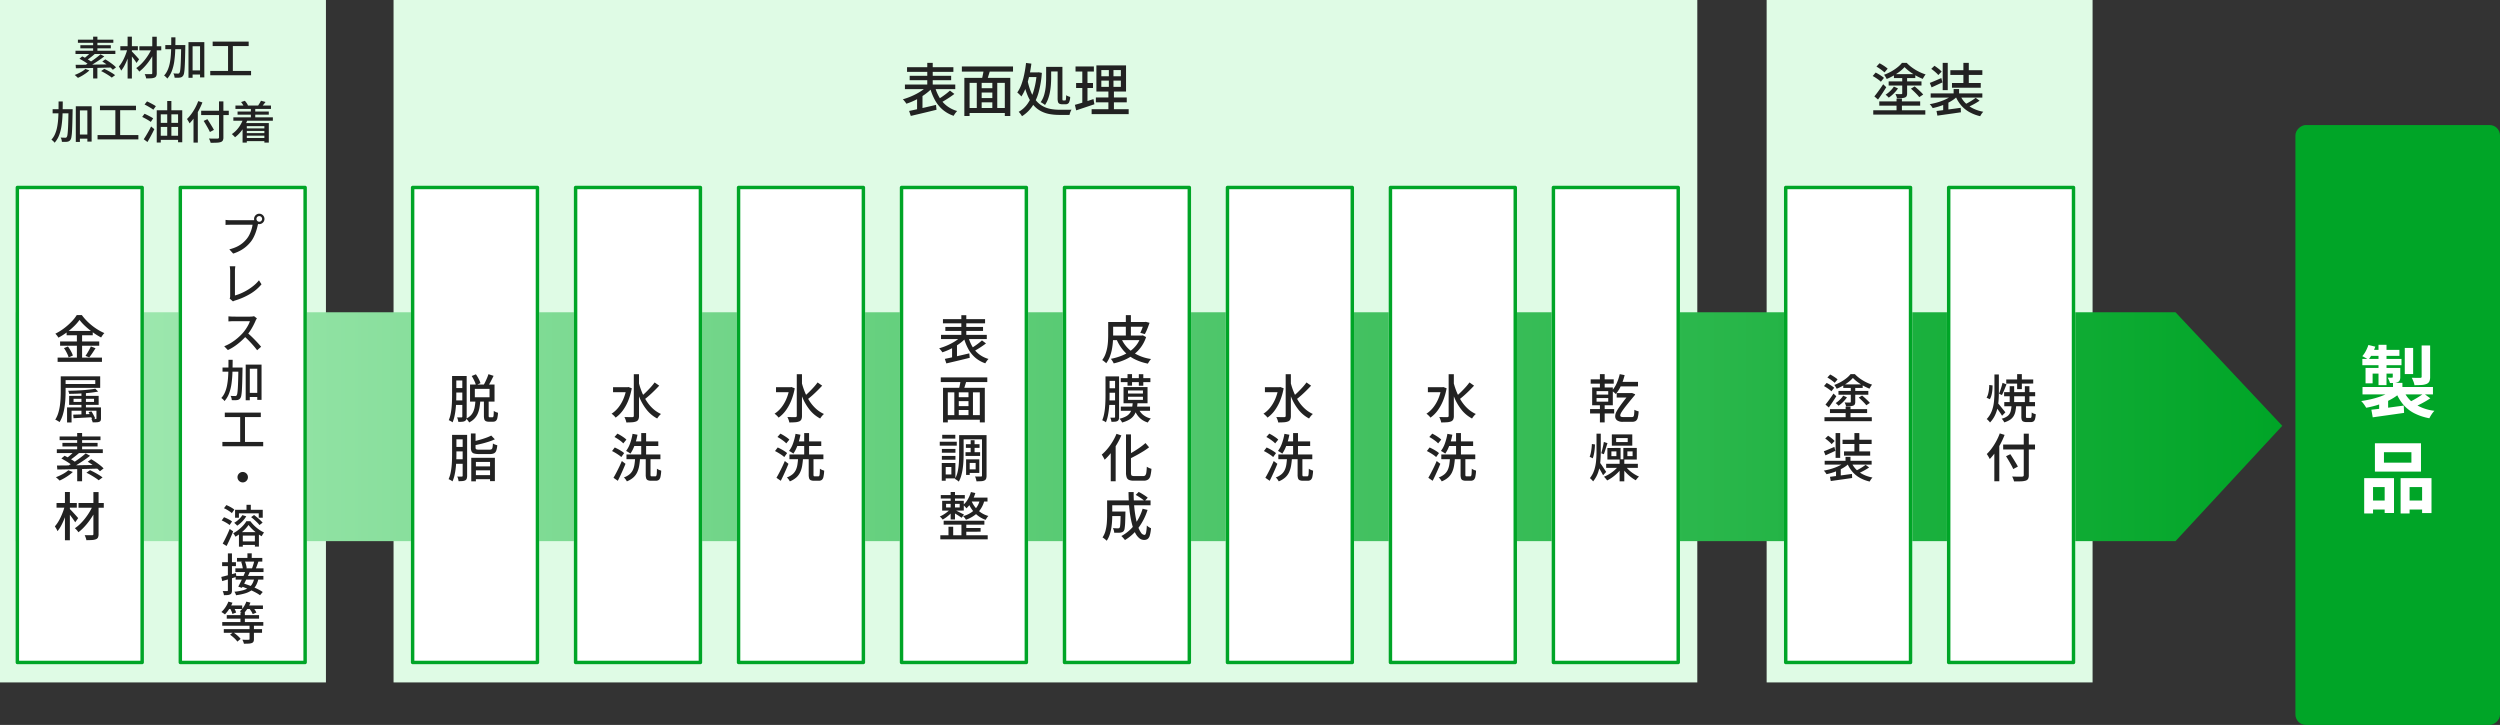
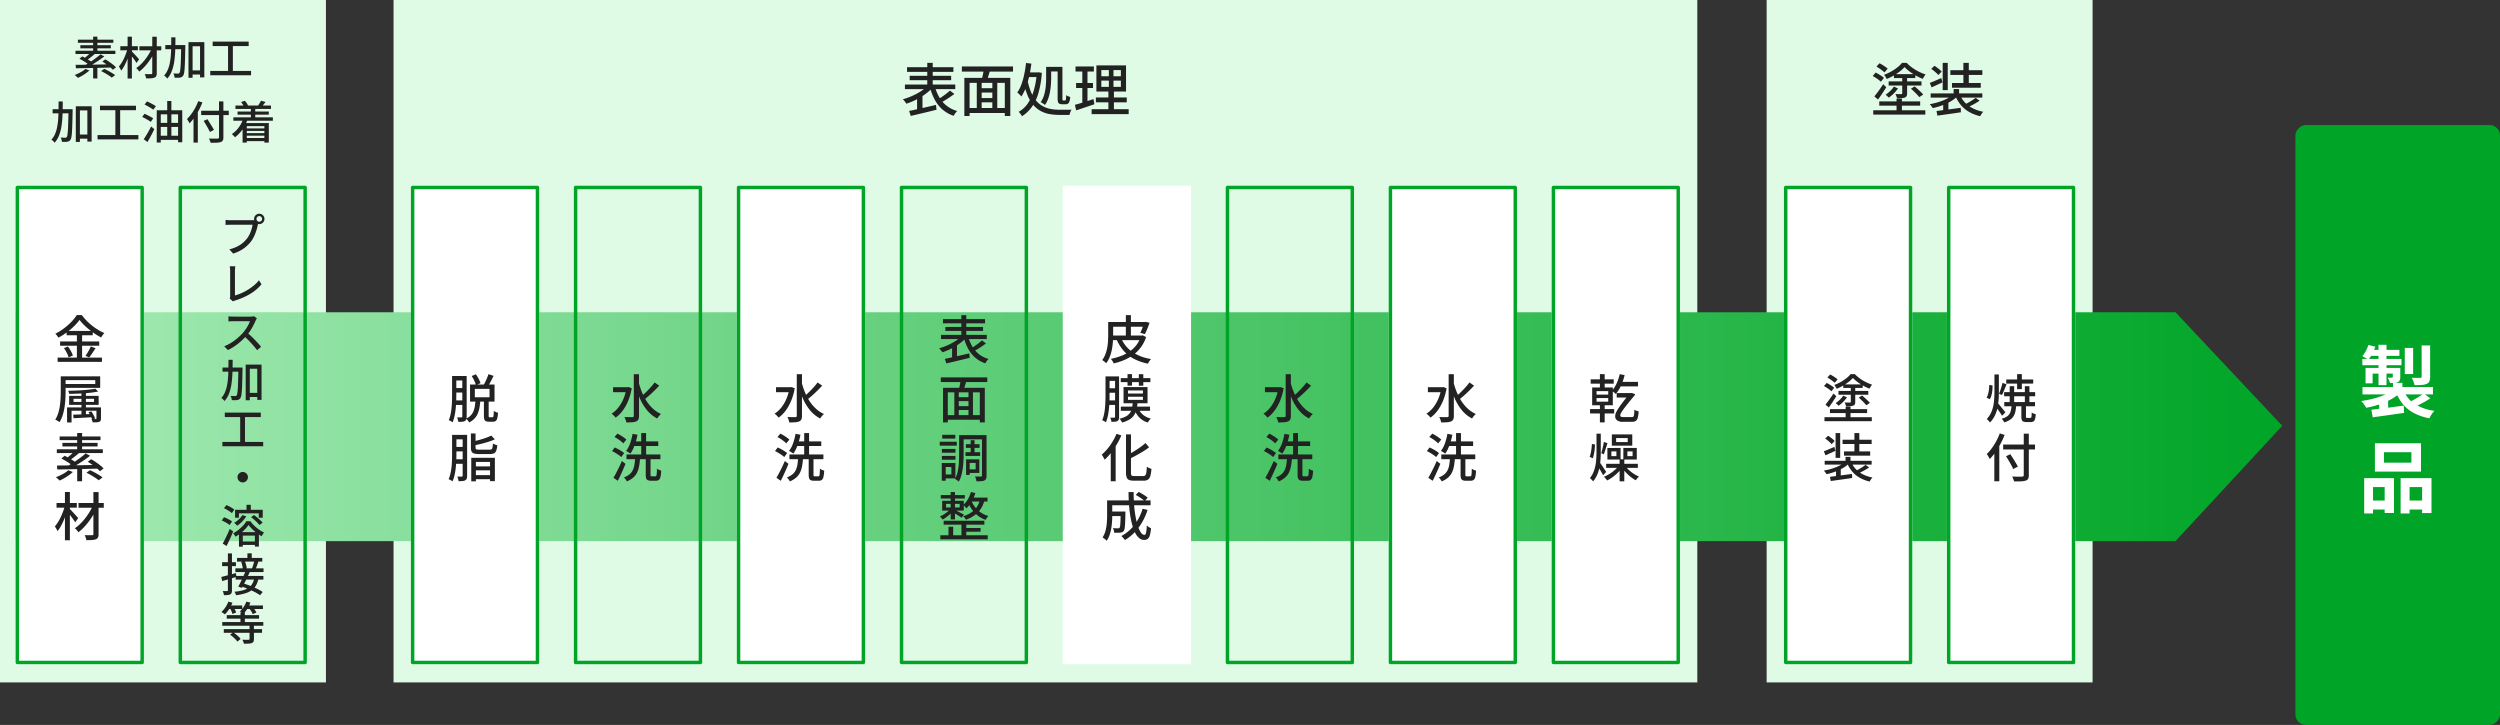
<svg xmlns="http://www.w3.org/2000/svg" width="1442" height="418.123" viewBox="0 0 1442 418.123">
  <rect x="0" y="0" width="1442" height="418.123" fill="#333333" stroke="none" />
  <defs>
    <linearGradient id="linear-gradient" x1="0.5" x2="0.5" y2="1" gradientUnits="objectBoundingBox">
      <stop offset="0" stop-color="#a5ebb5" />
      <stop offset="1" stop-color="#00a527" />
    </linearGradient>
  </defs>
  <g id="グループ_135" data-name="グループ 135" transform="translate(-37 -2239.877)">
    <path id="パス_637" data-name="パス 637" d="M0,0H188V393.623H0Z" transform="translate(37 2239.877)" fill="#dffbe5" />
    <path id="パス_639" data-name="パス 639" d="M0,0H188V393.623H0Z" transform="translate(1056 2239.877)" fill="#dffbe5" />
    <path id="パス_638" data-name="パス 638" d="M0,0H752V393.623H0Z" transform="translate(264 2239.877)" fill="#dffbe5" />
    <rect id="長方形_206" data-name="長方形 206" width="346" height="118" rx="6" transform="translate(1479 2312) rotate(90)" fill="#00a527" />
    <path id="パス_617" data-name="パス 617" d="M0,0H132V1245.836l-65.488,61.583L0,1245.836Z" transform="translate(46 2552) rotate(-90)" fill="url(#linear-gradient)" />
    <g id="長方形_165" data-name="長方形 165" transform="translate(120 2347) rotate(90)" fill="#fff" stroke="#00a527" stroke-linejoin="round" stroke-width="2">
      <rect width="276" height="74" stroke="none" />
      <rect x="1" y="1" width="274" height="72" fill="none" />
    </g>
    <g id="長方形_214" data-name="長方形 214" transform="translate(1140 2347) rotate(90)" fill="#fff" stroke="#00a527" stroke-linejoin="round" stroke-width="2">
      <rect width="276" height="74" stroke="none" />
      <rect x="1" y="1" width="274" height="72" fill="none" />
    </g>
    <g id="長方形_215" data-name="長方形 215" transform="translate(1234 2347) rotate(90)" fill="#fff" stroke="#00a527" stroke-linejoin="round" stroke-width="2">
      <rect width="276" height="74" stroke="none" />
      <rect x="1" y="1" width="274" height="72" fill="none" />
    </g>
    <path id="パス_642" data-name="パス 642" d="M-.12-22.605a26.447,26.447,0,0,1-3.139,3.62A40.008,40.008,0,0,1-7.487-15.4a38.231,38.231,0,0,1-4.828,3.044,6.807,6.807,0,0,0-.478-.761q-.3-.422-.634-.828a6.6,6.6,0,0,0-.655-.7,31.55,31.55,0,0,0,4.993-3.09,35.784,35.784,0,0,0,4.317-3.806,23.083,23.083,0,0,0,3.05-3.849H1.2a30,30,0,0,0,2.711,3.2,33.577,33.577,0,0,0,3.209,2.9,33.146,33.146,0,0,0,3.5,2.437A28.822,28.822,0,0,0,14.2-15a9.826,9.826,0,0,0-1.011,1.208q-.491.685-.866,1.322a39.452,39.452,0,0,1-3.5-2.077q-1.778-1.177-3.44-2.53T2.3-19.834A23.963,23.963,0,0,1-.12-22.605Zm-7.455,6.354H7.5v2.513H-7.575Zm-3.763,6.075H11.235V-7.7H-11.338ZM-12.769-.858H12.812V1.608H-12.769ZM-1.649-15.263h3V.4h-3ZM-9.108-6.332l2.3-.942q.593.786,1.166,1.727T-4.624-3.7a9.008,9.008,0,0,1,.647,1.654L-6.42-.973a10.034,10.034,0,0,0-.6-1.669q-.425-.943-.966-1.909A20.376,20.376,0,0,0-9.108-6.332Zm15.5-.958L9.1-6.265q-.877,1.4-1.847,2.845T5.449-.973L3.315-1.888q.532-.729,1.1-1.67t1.1-1.927Q6.041-6.471,6.394-7.29ZM-10.961,9.942h2.8V18.76q0,1.927-.128,4.215t-.482,4.674a31.214,31.214,0,0,1-1.043,4.625,17.285,17.285,0,0,1-1.843,4.086,5.718,5.718,0,0,0-.712-.508q-.454-.283-.925-.541a4.642,4.642,0,0,0-.843-.372A15.75,15.75,0,0,0-12.4,31.122a27.473,27.473,0,0,0,.94-4.23q.3-2.162.4-4.247t.1-3.885Zm1.727,0H11.789V16.6H-9.234V14.385H8.953V12.156H-9.234ZM.977,18.361H3.561V32.854H.977Zm-4.551,4.531v1.825H8.237V22.892ZM-6.12,21.215H10.9v5.191H-6.12Zm-1.2,6.658H11.129V29.8H-4.719v6.745h-2.6Zm16.948,0h2.617v6.3a3.309,3.309,0,0,1-.2,1.3,1.414,1.414,0,0,1-.805.7,4.64,4.64,0,0,1-1.521.278q-.937.04-2.271.04a5.075,5.075,0,0,0-.294-.988q-.214-.536-.405-.964.842.03,1.525.045a7.842,7.842,0,0,0,.929-.015.557.557,0,0,0,.344-.093.424.424,0,0,0,.082-.3Zm-13.4,4.177q2.092-.06,5-.163t6-.22L7.2,33.532q-2.929.166-5.76.316t-5.03.257ZM8.968,17.069l1.644,1.657q-1.631.324-3.644.576t-4.249.412q-2.235.16-4.483.242t-4.345.1a5.167,5.167,0,0,0-.214-.909,6.335,6.335,0,0,0-.341-.879q2.036-.03,4.217-.112t4.294-.232q2.112-.15,3.95-.37T8.968,17.069Zm-3.9,13.539,1.655-.461q.425.66.851,1.41t.785,1.47a13.331,13.331,0,0,1,.561,1.26l-1.735.581q-.2-.57-.538-1.3t-.754-1.507Q5.475,31.285,5.068,30.609ZM-1.471,62.214H1.344v8.256H-1.471Zm-1.3-9.426L-.2,54.011Q-1.5,55.147-2.927,56.266t-2.642,1.888l-1.946-1.075q.793-.566,1.666-1.311t1.693-1.534Q-3.337,53.444-2.771,52.788Zm6.209,1.6,2.517,1.387Q4.332,57.039,2.4,58.366t-3.877,2.506q-1.943,1.18-3.658,2.059l-1.849-1.277q1.715-.913,3.631-2.17t3.7-2.6Q2.134,55.545,3.438,54.385Zm-14.03,2.969,1.843-1.591q1.12.527,2.388,1.244t2.41,1.442a17.5,17.5,0,0,1,1.892,1.359l-1.987,1.769a16.257,16.257,0,0,0-1.788-1.391q-1.1-.757-2.353-1.506T-10.592,57.354ZM4.614,59.216l1.974-1.474q1.259.711,2.622,1.646t2.57,1.886a15.83,15.83,0,0,1,1.967,1.794l-2.108,1.621A16.75,16.75,0,0,0,9.764,62.9q-1.166-.974-2.52-1.943T4.614,59.216Zm-.782,6.328,2.1-1.474q1.2.549,2.562,1.277t2.593,1.484a17.845,17.845,0,0,1,2.056,1.435L10.925,69.9a21.319,21.319,0,0,0-1.958-1.42q-1.2-.788-2.549-1.571T3.832,65.544Zm-16.967-4.159q2.178,0,4.929-.037t5.88-.09Q.8,61.2,4.1,61.153t6.518-.125l-.14,2.151q-3.188.077-6.4.16t-6.284.143q-3.067.06-5.806.12t-4.936.09Zm6.54,2.739,2.608.989A20.518,20.518,0,0,1-6.27,66.984q-1.3.928-2.682,1.726a27.884,27.884,0,0,1-2.666,1.364,8.634,8.634,0,0,0-.638-.632l-.8-.721a6.092,6.092,0,0,0-.724-.575,30.616,30.616,0,0,0,3.926-1.8A17.062,17.062,0,0,0-6.6,64.124Zm5.108-21.487H1.361V53.345H-1.488Zm-10.127,1.98h23.58V46.73h-23.58Zm1.622,3.691h20.28V50.4H-9.992Zm-3.233,3.7H13.3v2.2H-13.225ZM-.711,83.017H13.866v2.715H-.711ZM7.872,76.71h2.986v24.155a4.684,4.684,0,0,1-.337,2.018A2.137,2.137,0,0,1,9.349,103.9a6.881,6.881,0,0,1-2.2.452q-1.379.1-3.32.1A8.418,8.418,0,0,0,3.438,103a13.5,13.5,0,0,0-.588-1.443q1.361.03,2.615.038t1.658,0a.92.92,0,0,0,.585-.163.733.733,0,0,0,.165-.553ZM7.608,84.3l2.286,1.378a32.841,32.841,0,0,1-2,3.989,42.231,42.231,0,0,1-2.6,3.906,37.947,37.947,0,0,1-2.96,3.51,26.435,26.435,0,0,1-3.109,2.8,10.837,10.837,0,0,0-.934-1.237A8.1,8.1,0,0,0-2.82,97.561,20.394,20.394,0,0,0,.261,95.053a32.086,32.086,0,0,0,2.911-3.275,36.917,36.917,0,0,0,2.522-3.686A28.474,28.474,0,0,0,7.608,84.3Zm-21-1.3H-1.7v2.715H-13.388Zm4.845-6.337h2.852v27.827H-8.543Zm-.123,8.092,1.919.673q-.429,1.847-1.079,3.79t-1.442,3.812a35.492,35.492,0,0,1-1.692,3.475,17.208,17.208,0,0,1-1.876,2.754,8.14,8.14,0,0,0-.685-1.427q-.464-.79-.832-1.346a17.956,17.956,0,0,0,1.769-2.374,27.2,27.2,0,0,0,1.6-2.932q.744-1.575,1.346-3.22A27.773,27.773,0,0,0-8.666,84.758Zm2.755,1.549q.287.249.81.79t1.15,1.215q.626.674,1.238,1.352t1.1,1.234q.491.556.715.818l-1.721,2.427q-.364-.608-.988-1.5t-1.334-1.833q-.709-.944-1.364-1.766t-1.065-1.323Z" transform="translate(83 2447)" fill="#222" />
    <path id="パス_652" data-name="パス 652" d="M-13.644-.468h27.3V1.813h-27.3Zm3.159-4.651H10.961v2.248H-10.485Zm7.679-14.3H8.406v2.046H-2.805Zm-2.764,3.8H11.649v2.16H-5.569ZM6.118-11.795l1.937-1.186q.779.627,1.628,1.4t1.612,1.516a16.271,16.271,0,0,1,1.249,1.346L10.475-7.349A13.585,13.585,0,0,0,9.3-8.74q-.737-.778-1.576-1.586T6.118-11.795ZM1.542-18.041H4.109v8.682a3.384,3.384,0,0,1-.234,1.4,1.642,1.642,0,0,1-.919.784,5.034,5.034,0,0,1-1.668.326Q.262-6.792-1.2-6.792a6.365,6.365,0,0,0-.336-1.124,8.294,8.294,0,0,0-.494-1.06q1.018.03,1.9.038t1.165,0a.778.778,0,0,0,.4-.12.416.416,0,0,0,.107-.33ZM-2.825-12.9l2.15.972a17.9,17.9,0,0,1-2.22,2.647,18.709,18.709,0,0,1-2.635,2.2,7.989,7.989,0,0,0-.771-.8,8.779,8.779,0,0,0-.9-.737,15.2,15.2,0,0,0,2.473-2A13.207,13.207,0,0,0-2.825-12.9Zm5.58-10.212a17.82,17.82,0,0,1-2.5,2.3,28.717,28.717,0,0,1-3.265,2.173,30.565,30.565,0,0,1-3.594,1.766A8.659,8.659,0,0,0-7.217-18a10.838,10.838,0,0,0-.754-1.082,26.1,26.1,0,0,0,3.663-1.679,24.147,24.147,0,0,0,3.278-2.17A14.449,14.449,0,0,0,1.4-25.313H3.9a20.445,20.445,0,0,0,2.916,2.52,25.756,25.756,0,0,0,3.428,2.073,23.621,23.621,0,0,0,3.578,1.461,9.8,9.8,0,0,0-.806,1.116q-.417.66-.709,1.213a30.3,30.3,0,0,1-3.431-1.628A29.29,29.29,0,0,1,5.5-20.726,21.394,21.394,0,0,1,2.755-23.112ZM-1.434-6.6H1.381V.893H-1.434Zm-12.5-11.841,1.548-1.806q.75.36,1.57.85t1.567,1a9.851,9.851,0,0,1,1.214.947l-1.619,2.027a9.5,9.5,0,0,0-1.162-1q-.728-.545-1.549-1.076T-13.931-18.439Zm1.965-4.935,1.615-1.746q.746.373,1.556.875t1.532,1.012a9.07,9.07,0,0,1,1.172.96l-1.669,1.963a11.743,11.743,0,0,0-1.158-1q-.712-.548-1.507-1.1T-11.965-23.375Zm-1.1,15.626q.647-.773,1.432-1.822t1.616-2.227q.83-1.178,1.574-2.331l1.625,1.568q-.98,1.6-2.119,3.3T-11.147-6.1ZM-1.5,22.416H1.365v3.667H-1.5Zm-.35,2.946,2.212.961A16,16,0,0,1-2.183,28.34a24.259,24.259,0,0,1-3.159,1.722,33.361,33.361,0,0,1-3.513,1.364,33.261,33.261,0,0,1-3.622.96,9.383,9.383,0,0,0-.7-1.069,7.908,7.908,0,0,0-.851-.988q1.747-.306,3.507-.787A32.207,32.207,0,0,0-7.14,28.419a24.326,24.326,0,0,0,2.99-1.414A11.921,11.921,0,0,0-1.852,25.362Zm3.662.034A13.269,13.269,0,0,0,4.5,29.519,15.03,15.03,0,0,0,8.62,32.527a20.3,20.3,0,0,0,5.437,1.784,7.243,7.243,0,0,0-.9,1.1,8.77,8.77,0,0,0-.722,1.226,21.644,21.644,0,0,1-5.76-2.207,15.924,15.924,0,0,1-4.309-3.563A18.649,18.649,0,0,1-.6,25.931ZM10.071,27l2.043,1.515q-.917.617-1.991,1.245T7.977,30.928q-1.071.536-2.007.953L4.261,30.507q.936-.433,2-1.031t2.072-1.256Q9.341,27.561,10.071,27ZM-10.472,33.9q1.6-.193,3.664-.457t4.384-.578l4.636-.628.118,2.352q-2.17.317-4.395.632l-4.252.6q-2.027.285-3.7.525Zm-3.06-9.225H13.562v2.2H-13.532ZM-3.217,12.526H13.561v2.466H-3.217Zm.854,6.7H12.722v2.466H-2.363ZM-7.228,8.667h2.647V22.961H-7.228Zm10.848,0H6.456V20.861H3.621Zm-16.854,3.158,1.681-1.628q.986.643,2.087,1.5a10.763,10.763,0,0,1,1.678,1.563L-9.54,15.069a8.168,8.168,0,0,0-.985-1.058q-.625-.578-1.33-1.157T-13.234,11.825ZM-14,19.176q1.18-.443,2.769-1.118t3.289-1.428l.567,2.295q-1.435.649-2.908,1.33t-2.772,1.27Zm7.025,10.734,1.542-1.555,1.189.382v5.955H-6.978Z" transform="translate(1103 2481)" fill="#222" />
    <path id="パス_653" data-name="パス 653" d="M-4.029-14.958h17.91v2.415H-4.029Zm1.235-7.3H12.763v2.378H-2.795ZM-3.931-9.223H13.8v2.415H-3.931ZM3.481-25.316H6.2v8.659H3.481Zm-4.3,6.958H1.766v9.878H-.817Zm8.758,0h2.63v9.878H7.941ZM5.914-7.208H8.578V-.887A1.132,1.132,0,0,0,8.712-.2.841.841,0,0,0,9.3-.053h1.822a.5.5,0,0,0,.447-.221,2.294,2.294,0,0,0,.218-.892q.073-.671.1-2.026a4.827,4.827,0,0,0,.682.4,6.463,6.463,0,0,0,.863.347l.791.256A12.357,12.357,0,0,1,13.8.575a2.446,2.446,0,0,1-.878,1.364,2.682,2.682,0,0,1-1.512.38H8.868a4.555,4.555,0,0,1-1.845-.3,1.6,1.6,0,0,1-.877-.994A6.278,6.278,0,0,1,5.914-.883ZM-9.607-25.115h2.55v10.305q0,2.3-.165,4.621a30.64,30.64,0,0,1-.667,4.553,19.4,19.4,0,0,1-1.52,4.307,15.612,15.612,0,0,1-2.754,3.895,6.622,6.622,0,0,0-.54-.682q-.332-.374-.694-.731a5.155,5.155,0,0,0-.667-.568,14.046,14.046,0,0,0,2.952-4.7A21.46,21.46,0,0,0-9.889-9.395a53.044,53.044,0,0,0,.281-5.431Zm-3.01,6.047,1.922.251a28.032,28.032,0,0,1-.128,2.862,16.858,16.858,0,0,1-.493,2.786,9,9,0,0,1-.949,2.309l-1.883-.876a7.428,7.428,0,0,0,.867-2.036,17.812,17.812,0,0,0,.5-2.586A21.317,21.317,0,0,0-12.617-19.068Zm7.682-1.23,2.3.873q-.637,1.551-1.328,3.261t-1.314,2.906l-1.685-.759q.353-.844.74-1.956t.728-2.252Q-5.151-19.365-4.935-20.3Zm-2.7,11.7q.313.317.914,1.049t1.3,1.606q.7.874,1.291,1.6t.829,1.06L-5.224-1.3q-.317-.588-.869-1.407t-1.17-1.686q-.618-.867-1.185-1.639T-9.392-7.3ZM.249-7.255H2.931a23.328,23.328,0,0,1-.453,3.464A8.665,8.665,0,0,1,1.413-1.063,6.842,6.842,0,0,1-.61,1.005,12.211,12.211,0,0,1-3.953,2.5a5.4,5.4,0,0,0-.64-1.116,6.545,6.545,0,0,0-.851-1A8.97,8.97,0,0,0-1.936-1.233,5.147,5.147,0,0,0-.316-3.7,15.242,15.242,0,0,0,.249-7.255ZM-4.578,15.268H13.8v2.866H-4.578ZM7.3,9.023h2.92V32.889A4.446,4.446,0,0,1,9.81,35.06a2.445,2.445,0,0,1-1.373,1.034,10.29,10.29,0,0,1-2.616.41q-1.654.089-4.121.059a4.881,4.881,0,0,0-.248-.908q-.184-.5-.41-1.019a8.953,8.953,0,0,0-.45-.9q1.229.047,2.405.07t2.067.008Q5.953,33.8,6.3,33.8a1.276,1.276,0,0,0,.77-.223.879.879,0,0,0,.227-.69Zm-10.218,13,2.484-1.167q.749,1.129,1.57,2.445T2.7,25.857q.749,1.238,1.209,2.151L1.234,29.422Q.825,28.479.124,27.2t-1.5-2.645Q-2.185,23.188-2.921,22.025Zm-6.752-4.9,2.835-2.849.034.046V36.46H-9.673Zm3.137-8.265,2.789.865a46.329,46.329,0,0,1-2.365,5.166,45.85,45.85,0,0,1-2.942,4.805,31.379,31.379,0,0,1-3.264,3.963,9.372,9.372,0,0,0-.455-.9q-.311-.555-.65-1.1a9.446,9.446,0,0,0-.609-.89,26.081,26.081,0,0,0,2.9-3.343,34.2,34.2,0,0,0,2.585-4.1A33.939,33.939,0,0,0-6.536,8.856Z" transform="translate(1197 2481)" fill="#222" />
    <g id="長方形_165-2" data-name="長方形 165" transform="translate(348 2347) rotate(90)" fill="#fff" stroke="#00a527" stroke-linejoin="round" stroke-width="2">
      <rect width="276" height="74" stroke="none" />
      <rect x="1" y="1" width="274" height="72" fill="none" />
    </g>
    <path id="パス_643" data-name="パス 643" d="M-10.918-24.247h6.1v2.583h-6.1Zm-.151,6.961h5.733V-14.7h-5.733Zm-.04,7.108h5.786v2.634h-5.786Zm-1.128-14.069H-9.8v10.835q0,1.76-.073,3.826t-.295,4.208a40.1,40.1,0,0,1-.649,4.168,19.949,19.949,0,0,1-1.137,3.693,4.7,4.7,0,0,0-.645-.449q-.4-.241-.823-.466a4.145,4.145,0,0,0-.74-.322,18.064,18.064,0,0,0,1.06-3.428A34.235,34.235,0,0,0-12.536-6q.183-1.965.241-3.862t.058-3.547Zm5.9,0h2.516V-.823A4.73,4.73,0,0,1-4.039.754a1.811,1.811,0,0,1-.806.956,3.707,3.707,0,0,1-1.483.429q-.9.09-2.3.09A5.531,5.531,0,0,0-8.78,1.4Q-8.9.919-9.041.435a4.816,4.816,0,0,0-.318-.823q.853.03,1.578.03h.975q.469-.013.469-.516Zm5.419.006L1.5-25.23a22.72,22.72,0,0,1,1.587,2.608,13.2,13.2,0,0,1,1.047,2.5L1.522-18.981a13.61,13.61,0,0,0-.956-2.54A25.448,25.448,0,0,0-.918-24.241ZM8.741-25.3l2.953.961q-.8,1.678-1.7,3.384t-1.675,2.9l-2.434-.9q.516-.857,1.052-1.958t1.018-2.257Q8.435-24.319,8.741-25.3ZM1.228-9.982H4.035Q3.889-7.9,3.571-6.032a15.093,15.093,0,0,1-1.006,3.46A10.057,10.057,0,0,1,.678.311a10.633,10.633,0,0,1-3.09,2.23,6.119,6.119,0,0,0-.755-1.172A7.489,7.489,0,0,0-4.134.328,8.542,8.542,0,0,0-1.485-1.495,7.831,7.831,0,0,0,.068-3.869a12.686,12.686,0,0,0,.8-2.85A31.763,31.763,0,0,0,1.228-9.982Zm4.891-.338H8.867V-1.4a1.69,1.69,0,0,0,.111.789q.111.158.5.158h1.6A.448.448,0,0,0,11.506-.7a3.182,3.182,0,0,0,.209-1.036q.073-.783.1-2.392a3.731,3.731,0,0,0,.707.442,8.4,8.4,0,0,0,.9.387q.469.169.824.266A16.269,16.269,0,0,1,13.84.109a2.789,2.789,0,0,1-.895,1.564,2.549,2.549,0,0,1-1.566.444H9.013a3.976,3.976,0,0,1-1.8-.328A1.733,1.733,0,0,1,6.351.7a7.469,7.469,0,0,1-.232-2.092Zm-5.231-6.5v4.845H9.361v-4.845Zm-2.768-2.5H12.247v9.858H-1.881ZM-11.1,9.7h6.209v2.584H-11.1Zm.118,6.961h5.892v2.6h-5.892Zm-.04,7.107h5.892v2.648h-5.892ZM-12.241,9.7h2.5V20.568q0,1.777-.075,3.851t-.3,4.234a37.6,37.6,0,0,1-.683,4.193,18.87,18.87,0,0,1-1.209,3.7,4.052,4.052,0,0,0-.653-.474q-.412-.25-.841-.474a5.965,5.965,0,0,0-.751-.338,17.172,17.172,0,0,0,1.114-3.428,34.011,34.011,0,0,0,.6-3.823q.2-1.965.25-3.87t.052-3.555Zm6.1,0h2.584V33.267a5.039,5.039,0,0,1-.227,1.647,1.824,1.824,0,0,1-.832,1,4.262,4.262,0,0,1-1.538.422,21.224,21.224,0,0,1-2.346.084,6.215,6.215,0,0,0-.141-.845q-.111-.486-.27-.979a5.131,5.131,0,0,0-.35-.848q.887.03,1.622.03t1-.013a.57.57,0,0,0,.388-.125.559.559,0,0,0,.108-.391Zm4.966,13.255H12.449V36.383H9.664V25.321H1.493V36.5H-1.175ZM10.35,10.108l2.068,2.161a31.263,31.263,0,0,1-3.635,1.409q-2.018.652-4.155,1.173t-4.163.921a6.771,6.771,0,0,0-.362-1.1A8.382,8.382,0,0,0-.42,13.591q1.945-.43,3.941-.981t3.786-1.2A24.216,24.216,0,0,0,10.35,10.108ZM-.086,32.929H11.082v2.365H-.086Zm0-5.018H11.082v2.261H-.086Zm-1.3-19H1.3v8.121q0,.774.388.989a4.384,4.384,0,0,0,1.746.215H9.369a2.157,2.157,0,0,0,1.162-.25,1.545,1.545,0,0,0,.546-1.02,15.773,15.773,0,0,0,.24-2.3,4.881,4.881,0,0,0,1.2.616,10.329,10.329,0,0,0,1.313.409,11.976,11.976,0,0,1-.6,3.125,2.67,2.67,0,0,1-1.278,1.527,5.467,5.467,0,0,1-2.384.424H3.225A9.529,9.529,0,0,1,.4,20.442,2.217,2.217,0,0,1-.991,19.311a5.244,5.244,0,0,1-.391-2.246Z" transform="translate(310 2481)" fill="#222" />
    <g id="長方形_165-3" data-name="長方形 165" transform="translate(724 2347) rotate(90)" fill="#fff" stroke="#00a527" stroke-linejoin="round" stroke-width="2">
      <rect width="276" height="74" stroke="none" />
-       <rect x="1" y="1" width="274" height="72" fill="none" />
    </g>
    <path id="パス_647" data-name="パス 647" d="M-3.351-12.175A18.189,18.189,0,0,0,3.022-4.21,25.88,25.88,0,0,0,13.933-.045a6.651,6.651,0,0,0-.657.788q-.349.48-.657.976a9.606,9.606,0,0,0-.5.9A29.539,29.539,0,0,1,4.079-.133,20.749,20.749,0,0,1-1.88-4.8a24.52,24.52,0,0,1-4.1-6.622Zm-5.91-9.209H10.508v2.735H-9.261Zm.472,7.789H8.742v2.651H-8.789ZM-.615-25.363h2.92v12.821H-.615Zm-10.178,3.979h2.852v7.44q0,1.781-.143,3.911A37.269,37.269,0,0,1-8.64-5.69,24.739,24.739,0,0,1-9.849-1.395a15.18,15.18,0,0,1-2.1,3.795,5.413,5.413,0,0,0-.659-.638q-.431-.364-.878-.7a5.119,5.119,0,0,0-.769-.5A13.647,13.647,0,0,0-12.386-2.86a21.731,21.731,0,0,0,1.039-3.785A31.307,31.307,0,0,0-10.9-10.46q.1-1.877.1-3.5Zm20.669,0h.479l.512-.111,2.2.556q-.585,1.735-1.31,3.514a27.632,27.632,0,0,1-1.415,3.015l-2.628-.75a23.479,23.479,0,0,0,1.17-2.72q.594-1.616,1-3.063ZM8.048-13.595h.609l.529-.111,1.884,1.015A20.963,20.963,0,0,1,8.095-6.874,21.148,21.148,0,0,1,3.788-2.525,25.346,25.346,0,0,1-1.543.539,35.412,35.412,0,0,1-7.622,2.486a5.134,5.134,0,0,0-.422-.868q-.292-.5-.615-.982a5.254,5.254,0,0,0-.612-.778A35.9,35.9,0,0,0-3.45-1.787a23.657,23.657,0,0,0,5.013-2.6A17.169,17.169,0,0,0,5.489-8.094a16.22,16.22,0,0,0,2.56-4.972ZM-3.542,10.989H13.543V13.3H-3.542Zm.024,16.422H13.331v2.415H-3.518Zm6.855-2.019H6.115a23.094,23.094,0,0,1-.634,3.922,9.986,9.986,0,0,1-1.4,3.139,8.4,8.4,0,0,1-2.606,2.4,16.329,16.329,0,0,1-4.261,1.723,6.769,6.769,0,0,0-.643-1.151,5.36,5.36,0,0,0-.854-1.02A14.658,14.658,0,0,0-.527,33.04,6.686,6.686,0,0,0,1.7,31.12a7.439,7.439,0,0,0,1.139-2.53A20.132,20.132,0,0,0,3.337,25.391Zm3.286,3A9.072,9.072,0,0,0,9.28,32.105a10.658,10.658,0,0,0,4.554,2.172,5.411,5.411,0,0,0-.643.664q-.338.405-.63.835t-.5.8a11.336,11.336,0,0,1-4.875-2.866A12.548,12.548,0,0,1,4.3,28.923ZM.355,8.693h2.6v6.649H.355Zm6.519.013H9.458v6.649H6.875ZM.619,21.73v1.787H9.248V21.73Zm0-3.622v1.76H9.248v-1.76Zm-2.563-1.962H11.9v9.346H-1.944ZM-10.9,9.965h5.141v2.583H-10.9Zm-1.441,0h2.348V20.727q0,1.73-.073,3.774t-.295,4.17A40.721,40.721,0,0,1-11,32.8a20.147,20.147,0,0,1-1.112,3.657,3.566,3.566,0,0,0-.611-.434q-.387-.226-.8-.434a5.032,5.032,0,0,0-.715-.3,18.662,18.662,0,0,0,1.044-3.421,33.121,33.121,0,0,0,.56-3.8q.175-1.943.233-3.827t.058-3.517Zm5.512,0h2.315V33.349a4.7,4.7,0,0,1-.19,1.47,1.649,1.649,0,0,1-.745.9,3.372,3.372,0,0,1-1.38.382q-.839.074-2.092.074a7.353,7.353,0,0,0-.244-1.2,6.872,6.872,0,0,0-.435-1.2q.778.03,1.443.03t.889-.014q.439,0,.439-.489ZM-10.9,16.832h5.141v2.584H-10.9Zm-.047,7h5.141v2.6h-5.141Zm10.427,19.6H2.346V65.416a4.964,4.964,0,0,0,.13,1.308.84.84,0,0,0,.539.592,3.659,3.659,0,0,0,1.188.148H9.445a1.5,1.5,0,0,0,1.187-.446,3.3,3.3,0,0,0,.569-1.624q.178-1.178.285-3.327a7.339,7.339,0,0,0,1.3.732,7.877,7.877,0,0,0,1.364.491,21.735,21.735,0,0,1-.6,4.013,3.833,3.833,0,0,1-1.318,2.164,4.29,4.29,0,0,1-2.569.662H3.919a6.926,6.926,0,0,1-2.677-.416A2.477,2.477,0,0,1-.12,68.255a8.307,8.307,0,0,1-.4-2.882Zm11.246,5L12.8,50.878a38.84,38.84,0,0,1-3.491,2.4q-1.919,1.181-3.955,2.283T1.343,57.639a5.648,5.648,0,0,0-.5-1.145Q.488,55.852.184,55.4q1.9-.972,3.831-2.146T7.7,50.827A36.181,36.181,0,0,0,10.727,48.425ZM-6,43.106l2.789.925a42.485,42.485,0,0,1-2.665,5.224A46.042,46.042,0,0,1-9.19,54.088a32.327,32.327,0,0,1-3.652,3.96,8.789,8.789,0,0,0-.449-.914q-.3-.555-.635-1.118a8.015,8.015,0,0,0-.6-.905,26.07,26.07,0,0,0,3.282-3.327A34.526,34.526,0,0,0-8.3,47.65,32.009,32.009,0,0,0-6,43.106Zm-3.321,8.12,2.8-2.8.033.047v22H-9.317Zm-.412,36.711h7.224v2.614H-9.729Zm6.128,0H-.849v.206q0,.206-.008.473t-.008.442q-.057,3.285-.153,5.347A29.172,29.172,0,0,1-1.3,97.568,3.546,3.546,0,0,1-1.813,99.1a2.31,2.31,0,0,1-.835.692,4.135,4.135,0,0,1-1.1.3,12.041,12.041,0,0,1-1.533.084q-.946,0-2.036-.036a6.236,6.236,0,0,0-.241-1.369,5.211,5.211,0,0,0-.533-1.285q.928.086,1.739.11t1.184.023a1.8,1.8,0,0,0,.536-.07.835.835,0,0,0,.39-.267A2.6,2.6,0,0,0-3.9,96.1q.116-.911.188-2.765t.114-4.954Zm8.684-9.593L6.8,76.619q.9.443,1.89,1.038t1.873,1.189a11.951,11.951,0,0,1,1.446,1.118l-1.8,1.92a12.717,12.717,0,0,0-1.393-1.158q-.864-.635-1.84-1.261T5.082,78.345ZM9.06,86.306,11.912,87A34.718,34.718,0,0,1,6.707,97.26a27.538,27.538,0,0,1-7.845,7.131,6.5,6.5,0,0,0-.573-.746q-.379-.438-.776-.875a8.17,8.17,0,0,0-.719-.712,23.187,23.187,0,0,0,7.55-6.408A29.248,29.248,0,0,0,9.06,86.306Zm-18.606-4.8H13.646V84.3H-9.546Zm-1.871,0h2.966v8.621q0,1.635-.12,3.555A38.529,38.529,0,0,1-9.022,97.6a23.838,23.838,0,0,1-.97,3.851,13.609,13.609,0,0,1-1.672,3.347,4.828,4.828,0,0,0-.683-.674q-.454-.382-.917-.733a4.8,4.8,0,0,0-.8-.511,12.82,12.82,0,0,0,1.77-4.051,26.318,26.318,0,0,0,.716-4.5q.161-2.275.161-4.225ZM.93,76.71H3.9q-.037,3.948.262,7.6t.872,6.769a38.614,38.614,0,0,0,1.363,5.43,13.278,13.278,0,0,0,1.753,3.61,2.62,2.62,0,0,0,2,1.293q.6,0,.9-1.261a24.357,24.357,0,0,0,.423-4.176,7.62,7.62,0,0,0,1.178.921,6.636,6.636,0,0,0,1.258.659,21.353,21.353,0,0,1-.688,4.132,3.832,3.832,0,0,1-1.239,2.047,3.414,3.414,0,0,1-2.059.575,4.341,4.341,0,0,1-2.837-1.056,9.437,9.437,0,0,1-2.269-2.966,23.2,23.2,0,0,1-1.712-4.5A49.661,49.661,0,0,1,1.909,90.11q-.476-3.086-.713-6.485T.93,76.71Z" transform="translate(687 2447)" fill="#222" />
    <g id="長方形_165-4" data-name="長方形 165" transform="translate(536 2347) rotate(90)" fill="#fff" stroke="#00a527" stroke-linejoin="round" stroke-width="2">
      <rect width="276" height="74" stroke="none" />
      <rect x="1" y="1" width="274" height="72" fill="none" />
    </g>
    <path id="パス_645" data-name="パス 645" d="M-13.395-17.781h8.719v2.866h-8.719Zm11.974-7.5h3V-1.294a4.895,4.895,0,0,1-.361,2.1,2.4,2.4,0,0,1-1.2,1.122,7.367,7.367,0,0,1-2.259.495q-1.4.122-3.483.122a6.629,6.629,0,0,0-.241-1.009Q-6.142.971-6.376.4a7.42,7.42,0,0,0-.476-.981q1.568.047,2.868.055t1.753,0A.948.948,0,0,0-1.607-.72.759.759,0,0,0-1.421-1.3Zm-4.223,7.5h.6l.516-.11,1.931.724A34.909,34.909,0,0,1-4.685-9.893a26.184,26.184,0,0,1-3.2,5.7A17.826,17.826,0,0,1-11.91-.236a6.321,6.321,0,0,0-.65-.784q-.423-.446-.877-.85a5.514,5.514,0,0,0-.809-.615,16.483,16.483,0,0,0,3.844-3.5A21.277,21.277,0,0,0-7.45-10.946a27.082,27.082,0,0,0,1.806-6.2ZM1.4-20.606A41.84,41.84,0,0,0,3.315-14.8,30.838,30.838,0,0,0,6.056-9.6,22.3,22.3,0,0,0,9.695-5.332a17.525,17.525,0,0,0,4.574,3,6.822,6.822,0,0,0-.776.733,11.983,11.983,0,0,0-.793.95q-.372.5-.63.919A19,19,0,0,1,6.138-4.594a29.257,29.257,0,0,1-4.186-7.022,54.107,54.107,0,0,1-2.8-8.5Zm9.191.074,2.648,1.864q-1.25,1.346-2.715,2.8T7.594-13.108Q6.126-11.8,4.83-10.817L2.8-12.405q1.266-1.03,2.7-2.421t2.779-2.882A33.905,33.905,0,0,0,10.592-20.532ZM-5.655,21.025H13.933v2.714H-5.655Zm3.589-7.568H12.7v2.681H-2.066Zm4.926-4.78H5.678V22.458H2.859Zm-5,.433,2.849.516a37.223,37.223,0,0,1-1,4.115,31.869,31.869,0,0,1-1.39,3.747,17.728,17.728,0,0,1-1.709,3.04,7.8,7.8,0,0,0-.727-.521q-.452-.293-.922-.578a7.189,7.189,0,0,0-.838-.446A15.7,15.7,0,0,0-3.558,14.59,31.157,31.157,0,0,0-2.142,9.109Zm7.6,13.645H8.225V32.6a1.62,1.62,0,0,0,.141.846q.141.188.636.188h2.013a.582.582,0,0,0,.538-.313,3.5,3.5,0,0,0,.259-1.258q.08-.945.11-2.846a4.714,4.714,0,0,0,.724.451,7.246,7.246,0,0,0,.911.4q.476.169.831.279a19.78,19.78,0,0,1-.42,3.551,3.156,3.156,0,0,1-.94,1.768,2.713,2.713,0,0,1-1.735.5H8.548a4.561,4.561,0,0,1-1.915-.32,1.754,1.754,0,0,1-.922-1.1,7.113,7.113,0,0,1-.254-2.131Zm-6.12.454H2.182a39.959,39.959,0,0,1-.514,4.425,14.53,14.53,0,0,1-1.15,3.693A9.439,9.439,0,0,1-1.7,34.292a12.572,12.572,0,0,1-3.733,2.238,6.534,6.534,0,0,0-.442-.772,8.908,8.908,0,0,0-.62-.836,4.168,4.168,0,0,0-.66-.65,10.794,10.794,0,0,0,3.283-1.83,7.344,7.344,0,0,0,1.892-2.45,11.472,11.472,0,0,0,.924-3.076Q-.784,25.219-.664,23.208Zm-11.91-12.275L-10.878,9a21.081,21.081,0,0,1,1.9,1.031q.985.6,1.859,1.228A10.889,10.889,0,0,1-5.7,12.449l-1.787,2.182a9.549,9.549,0,0,0-1.355-1.249q-.848-.662-1.832-1.315A21.627,21.627,0,0,0-12.574,10.934Zm-1.406,8.1,1.565-2.058q.93.416,1.962.974t1.959,1.156a11.258,11.258,0,0,1,1.5,1.125l-1.652,2.282A11.468,11.468,0,0,0-10.1,21.344q-.9-.63-1.917-1.237T-13.98,19.037Zm.833,15.425q.7-1.184,1.541-2.781T-9.9,28.3q.863-1.788,1.587-3.518l2.1,1.632q-.643,1.607-1.392,3.315t-1.522,3.361Q-9.9,34.737-10.654,36.2Z" transform="translate(498 2481)" fill="#222" />
    <g id="長方形_165-5" data-name="長方形 165" transform="translate(912 2347) rotate(90)" fill="#fff" stroke="#00a527" stroke-linejoin="round" stroke-width="2">
      <rect width="276" height="74" stroke="none" />
      <rect x="1" y="1" width="274" height="72" fill="none" />
    </g>
    <path id="パス_650" data-name="パス 650" d="M-13.395-17.781h8.719v2.866h-8.719Zm11.974-7.5h3V-1.294a4.895,4.895,0,0,1-.361,2.1,2.4,2.4,0,0,1-1.2,1.122,7.367,7.367,0,0,1-2.259.495q-1.4.122-3.483.122a6.629,6.629,0,0,0-.241-1.009Q-6.142.971-6.376.4a7.42,7.42,0,0,0-.476-.981q1.568.047,2.868.055t1.753,0A.948.948,0,0,0-1.607-.72.759.759,0,0,0-1.421-1.3Zm-4.223,7.5h.6l.516-.11,1.931.724A34.909,34.909,0,0,1-4.685-9.893a26.184,26.184,0,0,1-3.2,5.7A17.826,17.826,0,0,1-11.91-.236a6.321,6.321,0,0,0-.65-.784q-.423-.446-.877-.85a5.514,5.514,0,0,0-.809-.615,16.483,16.483,0,0,0,3.844-3.5A21.277,21.277,0,0,0-7.45-10.946a27.082,27.082,0,0,0,1.806-6.2ZM1.4-20.606A41.84,41.84,0,0,0,3.315-14.8,30.838,30.838,0,0,0,6.056-9.6,22.3,22.3,0,0,0,9.695-5.332a17.525,17.525,0,0,0,4.574,3,6.822,6.822,0,0,0-.776.733,11.983,11.983,0,0,0-.793.95q-.372.5-.63.919A19,19,0,0,1,6.138-4.594a29.257,29.257,0,0,1-4.186-7.022,54.107,54.107,0,0,1-2.8-8.5Zm9.191.074,2.648,1.864q-1.25,1.346-2.715,2.8T7.594-13.108Q6.126-11.8,4.83-10.817L2.8-12.405q1.266-1.03,2.7-2.421t2.779-2.882A33.905,33.905,0,0,0,10.592-20.532ZM-5.655,21.025H13.933v2.714H-5.655Zm3.589-7.568H12.7v2.681H-2.066Zm4.926-4.78H5.678V22.458H2.859Zm-5,.433,2.849.516a37.223,37.223,0,0,1-1,4.115,31.869,31.869,0,0,1-1.39,3.747,17.728,17.728,0,0,1-1.709,3.04,7.8,7.8,0,0,0-.727-.521q-.452-.293-.922-.578a7.189,7.189,0,0,0-.838-.446A15.7,15.7,0,0,0-3.558,14.59,31.157,31.157,0,0,0-2.142,9.109Zm7.6,13.645H8.225V32.6a1.62,1.62,0,0,0,.141.846q.141.188.636.188h2.013a.582.582,0,0,0,.538-.313,3.5,3.5,0,0,0,.259-1.258q.08-.945.11-2.846a4.714,4.714,0,0,0,.724.451,7.246,7.246,0,0,0,.911.4q.476.169.831.279a19.78,19.78,0,0,1-.42,3.551,3.156,3.156,0,0,1-.94,1.768,2.713,2.713,0,0,1-1.735.5H8.548a4.561,4.561,0,0,1-1.915-.32,1.754,1.754,0,0,1-.922-1.1,7.113,7.113,0,0,1-.254-2.131Zm-6.12.454H2.182a39.959,39.959,0,0,1-.514,4.425,14.53,14.53,0,0,1-1.15,3.693A9.439,9.439,0,0,1-1.7,34.292a12.572,12.572,0,0,1-3.733,2.238,6.534,6.534,0,0,0-.442-.772,8.908,8.908,0,0,0-.62-.836,4.168,4.168,0,0,0-.66-.65,10.794,10.794,0,0,0,3.283-1.83,7.344,7.344,0,0,0,1.892-2.45,11.472,11.472,0,0,0,.924-3.076Q-.784,25.219-.664,23.208Zm-11.91-12.275L-10.878,9a21.081,21.081,0,0,1,1.9,1.031q.985.6,1.859,1.228A10.889,10.889,0,0,1-5.7,12.449l-1.787,2.182a9.549,9.549,0,0,0-1.355-1.249q-.848-.662-1.832-1.315A21.627,21.627,0,0,0-12.574,10.934Zm-1.406,8.1,1.565-2.058q.93.416,1.962.974t1.959,1.156a11.258,11.258,0,0,1,1.5,1.125l-1.652,2.282A11.468,11.468,0,0,0-10.1,21.344q-.9-.63-1.917-1.237T-13.98,19.037Zm.833,15.425q.7-1.184,1.541-2.781T-9.9,28.3q.863-1.788,1.587-3.518l2.1,1.632q-.643,1.607-1.392,3.315t-1.522,3.361Q-9.9,34.737-10.654,36.2Z" transform="translate(874 2481)" fill="#222" />
    <g id="長方形_165-6" data-name="長方形 165" transform="translate(442 2347) rotate(90)" fill="#fff" stroke="#00a527" stroke-linejoin="round" stroke-width="2">
-       <rect width="276" height="74" stroke="none" />
      <rect x="1" y="1" width="274" height="72" fill="none" />
    </g>
    <path id="パス_644" data-name="パス 644" d="M-13.395-17.781h8.719v2.866h-8.719Zm11.974-7.5h3V-1.294a4.895,4.895,0,0,1-.361,2.1,2.4,2.4,0,0,1-1.2,1.122,7.367,7.367,0,0,1-2.259.495q-1.4.122-3.483.122a6.629,6.629,0,0,0-.241-1.009Q-6.142.971-6.376.4a7.42,7.42,0,0,0-.476-.981q1.568.047,2.868.055t1.753,0A.948.948,0,0,0-1.607-.72.759.759,0,0,0-1.421-1.3Zm-4.223,7.5h.6l.516-.11,1.931.724A34.909,34.909,0,0,1-4.685-9.893a26.184,26.184,0,0,1-3.2,5.7A17.826,17.826,0,0,1-11.91-.236a6.321,6.321,0,0,0-.65-.784q-.423-.446-.877-.85a5.514,5.514,0,0,0-.809-.615,16.483,16.483,0,0,0,3.844-3.5A21.277,21.277,0,0,0-7.45-10.946a27.082,27.082,0,0,0,1.806-6.2ZM1.4-20.606A41.84,41.84,0,0,0,3.315-14.8,30.838,30.838,0,0,0,6.056-9.6,22.3,22.3,0,0,0,9.695-5.332a17.525,17.525,0,0,0,4.574,3,6.822,6.822,0,0,0-.776.733,11.983,11.983,0,0,0-.793.95q-.372.5-.63.919A19,19,0,0,1,6.138-4.594a29.257,29.257,0,0,1-4.186-7.022,54.107,54.107,0,0,1-2.8-8.5Zm9.191.074,2.648,1.864q-1.25,1.346-2.715,2.8T7.594-13.108Q6.126-11.8,4.83-10.817L2.8-12.405q1.266-1.03,2.7-2.421t2.779-2.882A33.905,33.905,0,0,0,10.592-20.532ZM-5.655,21.025H13.933v2.714H-5.655Zm3.589-7.568H12.7v2.681H-2.066Zm4.926-4.78H5.678V22.458H2.859Zm-5,.433,2.849.516a37.223,37.223,0,0,1-1,4.115,31.869,31.869,0,0,1-1.39,3.747,17.728,17.728,0,0,1-1.709,3.04,7.8,7.8,0,0,0-.727-.521q-.452-.293-.922-.578a7.189,7.189,0,0,0-.838-.446A15.7,15.7,0,0,0-3.558,14.59,31.157,31.157,0,0,0-2.142,9.109Zm7.6,13.645H8.225V32.6a1.62,1.62,0,0,0,.141.846q.141.188.636.188h2.013a.582.582,0,0,0,.538-.313,3.5,3.5,0,0,0,.259-1.258q.08-.945.11-2.846a4.714,4.714,0,0,0,.724.451,7.246,7.246,0,0,0,.911.4q.476.169.831.279a19.78,19.78,0,0,1-.42,3.551,3.156,3.156,0,0,1-.94,1.768,2.713,2.713,0,0,1-1.735.5H8.548a4.561,4.561,0,0,1-1.915-.32,1.754,1.754,0,0,1-.922-1.1,7.113,7.113,0,0,1-.254-2.131Zm-6.12.454H2.182a39.959,39.959,0,0,1-.514,4.425,14.53,14.53,0,0,1-1.15,3.693A9.439,9.439,0,0,1-1.7,34.292a12.572,12.572,0,0,1-3.733,2.238,6.534,6.534,0,0,0-.442-.772,8.908,8.908,0,0,0-.62-.836,4.168,4.168,0,0,0-.66-.65,10.794,10.794,0,0,0,3.283-1.83,7.344,7.344,0,0,0,1.892-2.45,11.472,11.472,0,0,0,.924-3.076Q-.784,25.219-.664,23.208Zm-11.91-12.275L-10.878,9a21.081,21.081,0,0,1,1.9,1.031q.985.6,1.859,1.228A10.889,10.889,0,0,1-5.7,12.449l-1.787,2.182a9.549,9.549,0,0,0-1.355-1.249q-.848-.662-1.832-1.315A21.627,21.627,0,0,0-12.574,10.934Zm-1.406,8.1,1.565-2.058q.93.416,1.962.974t1.959,1.156a11.258,11.258,0,0,1,1.5,1.125l-1.652,2.282A11.468,11.468,0,0,0-10.1,21.344q-.9-.63-1.917-1.237T-13.98,19.037Zm.833,15.425q.7-1.184,1.541-2.781T-9.9,28.3q.863-1.788,1.587-3.518l2.1,1.632q-.643,1.607-1.392,3.315t-1.522,3.361Q-9.9,34.737-10.654,36.2Z" transform="translate(404 2481)" fill="#222" />
    <g id="長方形_165-7" data-name="長方形 165" transform="translate(818 2347) rotate(90)" fill="#fff" stroke="#00a527" stroke-linejoin="round" stroke-width="2">
-       <rect width="276" height="74" stroke="none" />
      <rect x="1" y="1" width="274" height="72" fill="none" />
    </g>
    <path id="パス_649" data-name="パス 649" d="M-13.395-17.781h8.719v2.866h-8.719Zm11.974-7.5h3V-1.294a4.895,4.895,0,0,1-.361,2.1,2.4,2.4,0,0,1-1.2,1.122,7.367,7.367,0,0,1-2.259.495q-1.4.122-3.483.122a6.629,6.629,0,0,0-.241-1.009Q-6.142.971-6.376.4a7.42,7.42,0,0,0-.476-.981q1.568.047,2.868.055t1.753,0A.948.948,0,0,0-1.607-.72.759.759,0,0,0-1.421-1.3Zm-4.223,7.5h.6l.516-.11,1.931.724A34.909,34.909,0,0,1-4.685-9.893a26.184,26.184,0,0,1-3.2,5.7A17.826,17.826,0,0,1-11.91-.236a6.321,6.321,0,0,0-.65-.784q-.423-.446-.877-.85a5.514,5.514,0,0,0-.809-.615,16.483,16.483,0,0,0,3.844-3.5A21.277,21.277,0,0,0-7.45-10.946a27.082,27.082,0,0,0,1.806-6.2ZM1.4-20.606A41.84,41.84,0,0,0,3.315-14.8,30.838,30.838,0,0,0,6.056-9.6,22.3,22.3,0,0,0,9.695-5.332a17.525,17.525,0,0,0,4.574,3,6.822,6.822,0,0,0-.776.733,11.983,11.983,0,0,0-.793.95q-.372.5-.63.919A19,19,0,0,1,6.138-4.594a29.257,29.257,0,0,1-4.186-7.022,54.107,54.107,0,0,1-2.8-8.5Zm9.191.074,2.648,1.864q-1.25,1.346-2.715,2.8T7.594-13.108Q6.126-11.8,4.83-10.817L2.8-12.405q1.266-1.03,2.7-2.421t2.779-2.882A33.905,33.905,0,0,0,10.592-20.532ZM-5.655,21.025H13.933v2.714H-5.655Zm3.589-7.568H12.7v2.681H-2.066Zm4.926-4.78H5.678V22.458H2.859Zm-5,.433,2.849.516a37.223,37.223,0,0,1-1,4.115,31.869,31.869,0,0,1-1.39,3.747,17.728,17.728,0,0,1-1.709,3.04,7.8,7.8,0,0,0-.727-.521q-.452-.293-.922-.578a7.189,7.189,0,0,0-.838-.446A15.7,15.7,0,0,0-3.558,14.59,31.157,31.157,0,0,0-2.142,9.109Zm7.6,13.645H8.225V32.6a1.62,1.62,0,0,0,.141.846q.141.188.636.188h2.013a.582.582,0,0,0,.538-.313,3.5,3.5,0,0,0,.259-1.258q.08-.945.11-2.846a4.714,4.714,0,0,0,.724.451,7.246,7.246,0,0,0,.911.4q.476.169.831.279a19.78,19.78,0,0,1-.42,3.551,3.156,3.156,0,0,1-.94,1.768,2.713,2.713,0,0,1-1.735.5H8.548a4.561,4.561,0,0,1-1.915-.32,1.754,1.754,0,0,1-.922-1.1,7.113,7.113,0,0,1-.254-2.131Zm-6.12.454H2.182a39.959,39.959,0,0,1-.514,4.425,14.53,14.53,0,0,1-1.15,3.693A9.439,9.439,0,0,1-1.7,34.292a12.572,12.572,0,0,1-3.733,2.238,6.534,6.534,0,0,0-.442-.772,8.908,8.908,0,0,0-.62-.836,4.168,4.168,0,0,0-.66-.65,10.794,10.794,0,0,0,3.283-1.83,7.344,7.344,0,0,0,1.892-2.45,11.472,11.472,0,0,0,.924-3.076Q-.784,25.219-.664,23.208Zm-11.91-12.275L-10.878,9a21.081,21.081,0,0,1,1.9,1.031q.985.6,1.859,1.228A10.889,10.889,0,0,1-5.7,12.449l-1.787,2.182a9.549,9.549,0,0,0-1.355-1.249q-.848-.662-1.832-1.315A21.627,21.627,0,0,0-12.574,10.934Zm-1.406,8.1,1.565-2.058q.93.416,1.962.974t1.959,1.156a11.258,11.258,0,0,1,1.5,1.125l-1.652,2.282A11.468,11.468,0,0,0-10.1,21.344q-.9-.63-1.917-1.237T-13.98,19.037Zm.833,15.425q.7-1.184,1.541-2.781T-9.9,28.3q.863-1.788,1.587-3.518l2.1,1.632q-.643,1.607-1.392,3.315t-1.522,3.361Q-9.9,34.737-10.654,36.2Z" transform="translate(780 2481)" fill="#222" />
    <g id="長方形_165-8" data-name="長方形 165" transform="translate(630 2347) rotate(90)" fill="#fff" stroke="#00a527" stroke-linejoin="round" stroke-width="2">
-       <rect width="276" height="74" stroke="none" />
      <rect x="1" y="1" width="274" height="72" fill="none" />
    </g>
    <path id="パス_646" data-name="パス 646" d="M-12.109-23.042h24.3v2.432h-24.3Zm1.384,4.5H11.023v2.3H-10.725Zm-2.494,4.566h26.4v2.433h-26.4ZM-1.5-25.333H1.365v13.327H-1.5Zm-.042,12.2L.9-11.949A23.038,23.038,0,0,1-1.845-9.466,31.836,31.836,0,0,1-5.178-7.213,38.451,38.451,0,0,1-8.815-5.322a33.5,33.5,0,0,1-3.646,1.415,6.367,6.367,0,0,0-.525-.781q-.33-.429-.67-.841a8.145,8.145,0,0,0-.645-.7,32.827,32.827,0,0,0,3.576-1.209A36.423,36.423,0,0,0-7.186-9.083,29.178,29.178,0,0,0-4.022-11.02,16.644,16.644,0,0,0-1.543-13.129Zm4.105.416A22.323,22.323,0,0,0,4.935-7.084,15.506,15.506,0,0,0,8.752-2.778a16.213,16.213,0,0,0,5.432,2.7,7.2,7.2,0,0,0-.664.738q-.355.446-.67.917t-.523.86A17.4,17.4,0,0,1,6.61-.757,18.013,18.013,0,0,1,2.6-5.683,29.348,29.348,0,0,1-.029-12.2ZM10.4-10.8l2.314,1.767Q11.619-8.2,10.376-7.36T7.91-5.78q-1.223.744-2.3,1.316L3.845-6.008q1.043-.623,2.239-1.432T8.422-9.134Q9.564-10.019,10.4-10.8ZM-11.025-.125Q-9.255-.478-6.942-.99T-2.051-2.1q2.579-.594,5.129-1.2L3.349-.749Q1-.159-1.424.428t-4.65,1.108q-2.23.521-4.071.963Zm4.182-7.035L-4.9-9.1l.891.248V0H-6.844Zm2.562,29.128H3.739v2.265H-4.282Zm0,5.148H3.792v2.265H-4.282Zm-6.006,5.22H10.5v2.63H-10.288Zm-1.77-15.795h24.1V36.533H9.158V19.173H-9.309v17.36h-2.748Zm6.517,1.7h2.564v15.3H-5.541Zm8.16,0H5.2V33.473H2.619Zm-4.472-6.452,3.325.733Q.982,14.088.491,15.7t-.94,2.759l-2.578-.7q.236-.834.469-1.876t.427-2.121Q-1.935,12.681-1.853,11.787Zm-11.506-1.243H13.466v2.7H-13.359ZM1.127,49.077H9v2.144H1.127ZM.908,53.714H9.324v2.143H.908Zm2.979-6.943H6.135v8.205H3.888Zm-5.242-2.916H11.455v2.432H-1.354ZM2.385,57.829H8.868v7.846H2.385V63.582H6.758V59.908H2.385Zm-1.139,0H3.322v8.981H1.245ZM10.41,43.855h2.634V67.173a5.2,5.2,0,0,1-.252,1.793,1.86,1.86,0,0,1-.947,1.018,4.7,4.7,0,0,1-1.813.437q-1.132.082-2.8.082a7.689,7.689,0,0,0-.174-.881q-.127-.51-.288-1.017a6.3,6.3,0,0,0-.352-.893q1.1.046,2.093.046t1.343-.013a.652.652,0,0,0,.438-.133.663.663,0,0,0,.118-.459Zm-13.177,0H-.184V54.834q0,1.773-.1,3.844t-.382,4.208A31.613,31.613,0,0,1-1.5,67.036a16.091,16.091,0,0,1-1.472,3.656,4.075,4.075,0,0,0-.624-.548q-.412-.307-.848-.581a7.182,7.182,0,0,0-.741-.419,15.636,15.636,0,0,0,1.643-4.528A34.009,34.009,0,0,0-2.9,59.57q.131-2.554.131-4.737Zm-9.959,7.95H-4.9V54h-7.827Zm.193-8.122h7.557v2.2h-7.557Zm-.193,12.17H-4.9v2.2h-7.827Zm-1.233-8.192h9.823v2.295h-9.823Zm2.54,12.291h6.486v8.887h-6.486V66.56h4.171V62.228h-4.171Zm-1.374,0h2.278V70.162h-2.278ZM-11.7,93.225H11.789v2.294H-11.7Zm-1.655-14.792H.509v1.992H-13.358Zm13.452,19H9.621v2.13H.094Zm-13.715,4.185H13.711v2.332H-13.621Zm12.18-7.5h2.8v8.627h-2.8ZM-7.665,76.667h2.5V92.5h-2.5ZM-8.914,96.712H-6.2v6.21H-8.914ZM-10.3,83.5v2.1h7.85V83.5Zm-2.261-1.774H-.088v5.647H-12.564ZM-5.13,87.1q.386.164,1.1.526t1.541.777q.826.415,1.518.769t1.015.548l-1.387,1.822q-.416-.32-1.085-.765t-1.433-.925q-.764-.48-1.47-.9t-1.182-.682ZM4.024,76.684l2.55.583A22.8,22.8,0,0,1,4.468,82.2a16.506,16.506,0,0,1-3.013,3.889,6.033,6.033,0,0,0-.523-.632q-.345-.374-.705-.746a5.315,5.315,0,0,0-.648-.583,12.5,12.5,0,0,0,2.687-3.274A17.786,17.786,0,0,0,4.024,76.684Zm-.28,3.223h9.844v2.261H2.622Zm5.49,1.032,2.631.264a14.752,14.752,0,0,1-3.8,7.248,18.494,18.494,0,0,1-6.914,4.207,4.969,4.969,0,0,0-.425-.675Q.446,91.6.118,91.2a4.07,4.07,0,0,0-.6-.6A15.5,15.5,0,0,0,5.94,87.114,11.631,11.631,0,0,0,9.234,80.939Zm-5.109.3A16.02,16.02,0,0,0,6.063,84.87,14.482,14.482,0,0,0,14.1,90.492a6.862,6.862,0,0,0-.856,1.049,12.949,12.949,0,0,0-.738,1.18,15.767,15.767,0,0,1-4.825-2.7,17.088,17.088,0,0,1-3.36-3.708,19.077,19.077,0,0,1-2.033-3.955ZM-7.892,86.524l1.785.78a15.711,15.711,0,0,1-1.755,1.976,23,23,0,0,1-2.2,1.871,16.424,16.424,0,0,1-2.215,1.418,7.515,7.515,0,0,0-.754-.939,8.166,8.166,0,0,0-.885-.846,16.584,16.584,0,0,0,2.186-1.13,20.072,20.072,0,0,0,2.149-1.505A11.642,11.642,0,0,0-7.892,86.524Z" transform="translate(593 2447)" fill="#222" />
    <g id="長方形_165-9" data-name="長方形 165" transform="translate(1006 2347) rotate(90)" fill="#fff" stroke="#00a527" stroke-linejoin="round" stroke-width="2">
      <rect width="276" height="74" stroke="none" />
      <rect x="1" y="1" width="274" height="72" fill="none" />
    </g>
    <path id="パス_651" data-name="パス 651" d="M1.509-14.392H9.7v2.563H1.509ZM3.265-25.316l2.828.566a34.265,34.265,0,0,1-2.1,6.071,20.577,20.577,0,0,1-3,4.836,6.809,6.809,0,0,0-.645-.617q-.417-.359-.853-.716a9.283,9.283,0,0,0-.757-.568A15.558,15.558,0,0,0,1.483-20,28.1,28.1,0,0,0,3.265-25.316Zm.073,4.441h10.47v2.618H2.032Zm5.878,6.484H9.7l.643-.047,1.84.727q-.047.128-.117.288a1.387,1.387,0,0,1-.167.288Q9.572-10.358,8.039-8.452T5.6-5.317Q4.7-4.088,4.259-3.354a5.6,5.6,0,0,0-.565,1.161,2.628,2.628,0,0,0-.127.727.706.706,0,0,0,.4.689,2.636,2.636,0,0,0,1.144.2H10.4a.987.987,0,0,0,.748-.273,2.276,2.276,0,0,0,.39-1.169A24.025,24.025,0,0,0,11.7-4.77a8.392,8.392,0,0,0,1.208.548,9.352,9.352,0,0,0,1.251.367,16.216,16.216,0,0,1-.56,3.843,2.937,2.937,0,0,1-1.2,1.749,4.129,4.129,0,0,1-2.057.448H5.1a5.355,5.355,0,0,1-3.381-.868A2.865,2.865,0,0,1,.649-1.037,5.437,5.437,0,0,1,.761-2.072,6.329,6.329,0,0,1,1.3-3.531a21.05,21.05,0,0,1,1.352-2.28Q3.577-7.2,5.166-9.295T9.216-14.392ZM-8.175-25.333h2.752v8.659H-8.175Zm0,16.47h2.752V2.52H-8.175Zm-1.931-2.659v2.07h6.733v-2.07Zm0-4.005V-13.5h6.733v-2.026Zm-2.533-2.11H-.726V-7.356H-12.639Zm-.854-4.684H-.2v2.513H-13.493Zm-.36,17.149H.047v2.55h-13.9Zm3.72,14.2h2.462V19.368q0,3.02-.285,6.041a26.68,26.68,0,0,1-1.215,5.849A16.505,16.505,0,0,1-12.1,36.541a5.454,5.454,0,0,0-.525-.651q-.33-.359-.683-.7a4.958,4.958,0,0,0-.641-.535,14.753,14.753,0,0,0,2.536-4.718,24.3,24.3,0,0,0,1.039-5.23q.238-2.7.238-5.356Zm-2.676,5.962,1.788.234q-.023,1.254-.172,2.714t-.425,2.845a14.935,14.935,0,0,1-.685,2.447l-1.788-.89a11.6,11.6,0,0,0,.653-2.179q.261-1.259.425-2.614T-12.809,14.985Zm6.913-1.2,2.106.711q-.354,1.036-.724,2.211t-.722,2.266q-.352,1.091-.682,1.9l-1.5-.567q.279-.886.572-2.04t.549-2.336Q-6.042,14.74-5.9,13.78ZM-8.4,25.432q.27.32.818,1.094t1.163,1.708q.615.934,1.138,1.715t.733,1.128l-1.8,1.942q-.286-.622-.771-1.489T-8.15,29.752q-.543-.911-1.043-1.725t-.833-1.312Zm3.836.955H13.716v2.365H-4.568ZM3.186,23.8H5.9V36.52H3.186Zm-.575,3.78,2.1.851a19.5,19.5,0,0,1-2.44,2.96A26.3,26.3,0,0,1-.8,34.039,19.894,19.894,0,0,1-4.02,36a6.472,6.472,0,0,0-.525-.725q-.33-.4-.662-.776a6.4,6.4,0,0,0-.637-.63,20.111,20.111,0,0,0,3.162-1.616,22.994,22.994,0,0,0,3-2.211A14.9,14.9,0,0,0,2.611,27.578Zm3.819.023a15.188,15.188,0,0,0,2.153,2.406A21.1,21.1,0,0,0,11.4,32.178a18.676,18.676,0,0,0,2.978,1.589,8.527,8.527,0,0,0-.99,1,9.576,9.576,0,0,0-.863,1.146,19.687,19.687,0,0,1-2.975-1.983A24.424,24.424,0,0,1,6.719,31.29a20.82,20.82,0,0,1-2.251-2.923ZM1.194,11.548v2.3H7.866v-2.3ZM-1.289,9.455H10.5v6.487H-1.289Zm-.263,9.787v2.732H1.341V19.242Zm-2.3-1.979H3.756v6.69H-3.849ZM7.674,19.242v2.732h3.008V19.242ZM5.346,17.264H13.1v6.69H5.346Z" transform="translate(968 2481)" fill="#222" />
    <g id="長方形_165-10" data-name="長方形 165" transform="translate(214 2347) rotate(90)" fill="#fff" stroke="#00a527" stroke-linejoin="round" stroke-width="2">
-       <rect width="276" height="74" stroke="none" />
      <rect x="1" y="1" width="274" height="72" fill="none" />
    </g>
    <path id="パス_641" data-name="パス 641" d="M7.924-18.846A1.561,1.561,0,0,0,8.4-17.7a1.561,1.561,0,0,0,1.146.472,1.58,1.58,0,0,0,1.152-.472,1.551,1.551,0,0,0,.478-1.147A1.57,1.57,0,0,0,10.694-20a1.571,1.571,0,0,0-1.152-.477A1.551,1.551,0,0,0,8.4-20,1.58,1.58,0,0,0,7.924-18.846Zm-1.377,0a2.887,2.887,0,0,1,.408-1.509,3.123,3.123,0,0,1,1.084-1.09,2.857,2.857,0,0,1,1.5-.408,2.887,2.887,0,0,1,1.509.408,3.107,3.107,0,0,1,1.09,1.09,2.887,2.887,0,0,1,.408,1.509,2.857,2.857,0,0,1-.408,1.5,3.123,3.123,0,0,1-1.09,1.084,2.887,2.887,0,0,1-1.509.408,2.857,2.857,0,0,1-1.5-.408,3.139,3.139,0,0,1-1.084-1.084A2.857,2.857,0,0,1,6.547-18.846Zm2.648,1.881a4.356,4.356,0,0,0-.263.713q-.112.4-.207.807-.211.99-.548,2.21T7.361-10.72A23.63,23.63,0,0,1,6.251-8.186,15.285,15.285,0,0,1,4.833-5.907,20.841,20.841,0,0,1,2.15-3.053a19.382,19.382,0,0,1-3.4,2.387A23.138,23.138,0,0,1-5.5,1.147L-7.728-1.307A21.954,21.954,0,0,0-3.3-2.861a15.947,15.947,0,0,0,3.264-2.1A17.864,17.864,0,0,0,2.433-7.5a13.037,13.037,0,0,0,1.558-2.546,21.215,21.215,0,0,0,1.09-2.823,17.312,17.312,0,0,0,.6-2.609H-7.1q-.825,0-1.562.027t-1.246.068v-2.9q.381.041.868.087t1.011.074q.524.027.94.027h12.6q.339,0,.792-.027a4.6,4.6,0,0,0,.879-.138ZM-7.531,27.085a2.745,2.745,0,0,0,.235-.716,4.7,4.7,0,0,0,.052-.738V11.1q0-.412-.041-.913t-.089-.961a6,6,0,0,0-.117-.75h3.224q-.084.587-.151,1.279t-.067,1.333V25.3A25.127,25.127,0,0,0-.824,23.993a32.106,32.106,0,0,0,3.786-1.985A29.355,29.355,0,0,0,6.49,19.484a19.94,19.94,0,0,0,2.881-2.933l1.469,2.307a24.824,24.824,0,0,1-6.509,5.515,39,39,0,0,1-8.656,3.806q-.229.069-.572.2a4.453,4.453,0,0,0-.718.357ZM8.183,38.505q-.136.191-.377.6a6.33,6.33,0,0,0-.38.746Q6.9,41.107,6.1,42.642A35.067,35.067,0,0,1,4.31,45.694,24.706,24.706,0,0,1,2.216,48.46,39.534,39.534,0,0,1-.958,51.649,35.707,35.707,0,0,1-4.6,54.525a27.178,27.178,0,0,1-3.965,2.27l-2.109-2.2a23.741,23.741,0,0,0,4.062-2.042,30.436,30.436,0,0,0,3.652-2.683A32.362,32.362,0,0,0,.013,46.986a22.347,22.347,0,0,0,1.7-2.2,25.441,25.441,0,0,0,1.473-2.43,12.824,12.824,0,0,0,.955-2.227H-5.417q-.492,0-1.072.033t-1.064.068l-.689.049V37.338q.262.029.785.07t1.088.072q.565.032.952.032H4.239a10.536,10.536,0,0,0,1.335-.077,5.413,5.413,0,0,0,.938-.187ZM2.554,46.752Q3.6,47.6,4.732,48.667t2.235,2.2Q8.069,52,9.014,53.044t1.6,1.843L8.307,56.9q-.939-1.289-2.194-2.724T3.463,51.3q-1.4-1.438-2.811-2.678Zm.271,34.741H9.719v2.37H2.825ZM-11.649,66.866h9.783v2.4h-9.783Zm13.367-1.69h9.139V85.538H8.387V67.546h-4.3V85.735H1.718Zm-4.209,1.69H-.106V67.6q0,.283-.015.448Q-.2,72.315-.284,75.264t-.21,4.828A24.555,24.555,0,0,1-.82,83a3.926,3.926,0,0,1-.514,1.467,2.629,2.629,0,0,1-.818.813,3.05,3.05,0,0,1-1.034.344,8.248,8.248,0,0,1-1.39.1q-.838,0-1.725-.046a6.118,6.118,0,0,0-.211-1.248,4.522,4.522,0,0,0-.5-1.222q.862.063,1.586.084t1.077.02a1.084,1.084,0,0,0,.494-.083.923.923,0,0,0,.379-.357,3.2,3.2,0,0,0,.374-1.229q.154-.931.27-2.72t.192-4.612q.077-2.824.155-6.9Zm-5.727-4.454H-5.8q-.012,3.7-.121,7.166a61.714,61.714,0,0,1-.537,6.537,26.276,26.276,0,0,1-1.386,5.628,14.109,14.109,0,0,1-2.657,4.464,4.548,4.548,0,0,0-.514-.631q-.319-.334-.675-.64a4.851,4.851,0,0,0-.663-.489A11.4,11.4,0,0,0-10.309,81.3a19,19,0,0,0,1.22-3.9,36.514,36.514,0,0,0,.616-4.53q.183-2.41.219-5.047T-8.218,62.412Zm-2.119,30.47H10.435v2.556H-10.337ZM-11.728,109.8h23.54v2.472h-23.54ZM-1.464,94.234H1.311v16.575H-1.464Zm1.458,32.875a2.892,2.892,0,0,1,1.524.407A3.158,3.158,0,0,1,2.6,128.6a2.878,2.878,0,0,1,.409,1.524,2.907,2.907,0,0,1-.407,1.505,3.105,3.105,0,0,1-1.081,1.1A2.887,2.887,0,0,1,0,133.131a2.913,2.913,0,0,1-1.505-.406,3.054,3.054,0,0,1-1.1-1.1,2.9,2.9,0,0,1-.407-1.5A2.9,2.9,0,0,1-2.6,128.6a3.106,3.106,0,0,1,1.1-1.084A2.893,2.893,0,0,1-.006,127.109Zm-4.4,21.816H11.551v4.589H9.239v-2.542H-2.188v2.542H-4.409Zm6.593-2.869H4.671v4.057H2.184ZM-2.176,161.8H9.34v8.341H7.014v-6.32H.049v6.389H-2.176Zm1.034,5.353H8.012v2.035H-1.142Zm.934-15.166,2.254.7A15.647,15.647,0,0,1-.32,155.708,18.59,18.59,0,0,1-3.175,158.1q-.183-.212-.5-.531t-.653-.629a5.54,5.54,0,0,0-.6-.494,15.221,15.221,0,0,0,2.671-1.98A11.045,11.045,0,0,0-.208,151.987Zm5.043,1.176,1.7-1.225q.867.633,1.816,1.421t1.775,1.567a15.1,15.1,0,0,1,1.346,1.417l-1.813,1.391a12.636,12.636,0,0,0-1.281-1.449q-.8-.8-1.733-1.629T4.835,153.163Zm-1.476,4.505a17.933,17.933,0,0,1-1.971,2.414,25.715,25.715,0,0,1-2.624,2.382,21.224,21.224,0,0,1-2.978,1.981,9.709,9.709,0,0,0-.571-1.028,7.257,7.257,0,0,0-.71-.97A18.291,18.291,0,0,0-2.47,160.5,22.642,22.642,0,0,0,.2,158.036a14.873,14.873,0,0,0,1.923-2.548H4.4a21.584,21.584,0,0,0,2.293,2.606,22.053,22.053,0,0,0,2.741,2.271,17.953,17.953,0,0,0,2.883,1.662,7.433,7.433,0,0,0-.739,1.018q-.376.608-.658,1.131a23.3,23.3,0,0,1-2.782-1.818,27.347,27.347,0,0,1-2.657-2.283A19.81,19.81,0,0,1,3.359,157.669Zm-14.169-9.645,1.371-1.816q.8.317,1.677.766t1.658.936a8.9,8.9,0,0,1,1.264.926l-1.432,2.033a8.349,8.349,0,0,0-1.231-.98q-.765-.515-1.629-1.018A15.083,15.083,0,0,0-10.81,148.024Zm-1.321,7.046,1.345-1.853a16.408,16.408,0,0,1,1.681.7q.881.423,1.667.88a8.531,8.531,0,0,1,1.28.885l-1.418,2.048a9.631,9.631,0,0,0-1.247-.918q-.771-.491-1.632-.95T-12.131,155.07Zm.576,13.345q.589-1.025,1.293-2.417t1.427-2.949q.723-1.557,1.326-3.071l2,1.385q-.537,1.393-1.184,2.873t-1.313,2.9q-.666,1.424-1.3,2.67Zm14.268,5.627H5.2v3.533H2.713ZM-3.3,176.69H11.3V178.8H-3.3Zm-.939,6.019H12v2.119H-4.242Zm3.356-3.742,2.114-.418q.265.646.493,1.389t.385,1.435A8.2,8.2,0,0,1,2.3,182.6l-2.228.522a8.388,8.388,0,0,0-.165-1.266q-.143-.718-.343-1.474A14.34,14.34,0,0,0-.886,178.967Zm7.544-.446,2.39.292q-.387,1.123-.812,2.271t-.8,1.961l-2.1-.31q.239-.589.49-1.333T6.3,179.9Q6.523,179.132,6.658,178.521Zm-10.735,8.565H11.931v2.1H-4.077Zm5.711-2.791,2.454.473q-.682,1.517-1.477,3.187t-1.589,3.232q-.794,1.563-1.474,2.777l-2.126-.709q.65-1.17,1.408-2.712t1.5-3.184Q1.065,185.717,1.634,184.295Zm-2.666,8.771,1.444-1.631q1.426.413,2.973.974t3.061,1.226q1.513.664,2.835,1.354a18.824,18.824,0,0,1,2.254,1.36l-1.56,1.858a18.754,18.754,0,0,0-2.154-1.368q-1.279-.71-2.778-1.4t-3.066-1.31Q.409,193.508-1.032,193.066Zm7.679-4.527,2.379.289a13,13,0,0,1-1.432,3.829,8.744,8.744,0,0,1-2.464,2.692,12.841,12.841,0,0,1-3.738,1.773,32.845,32.845,0,0,1-5.254,1.086,5.2,5.2,0,0,0-.389-1.085,5.306,5.306,0,0,0-.551-.939A30.31,30.31,0,0,0-.063,195.4a10.965,10.965,0,0,0,3.332-1.417,7.151,7.151,0,0,0,2.158-2.234A10.23,10.23,0,0,0,6.647,188.539Zm-19.01-.888q1.607-.366,3.863-.977t4.559-1.249l.293,2.2q-2.117.641-4.265,1.276t-3.914,1.149Zm.48-8.493h7.972v2.279h-7.972Zm3.32-5.087h2.355V195.32a4.375,4.375,0,0,1-.213,1.524,1.57,1.57,0,0,1-.78.846,3.872,3.872,0,0,1-1.445.4,20,20,0,0,1-2.186.08,7.085,7.085,0,0,0-.263-1.175,8.211,8.211,0,0,0-.457-1.213q.839.026,1.55.033t.959,0a.506.506,0,0,0,.37-.111.537.537,0,0,0,.11-.383ZM-1.3,208.117H1.237v6.86H-1.3Zm-7.909,1.557H9.431v2.05H-9.213Zm-2.595,4.013H11.88v2.119H-11.808Zm.891,4.084H11.151v2.119H-10.917Zm14.851-2.32H6.465v8.03a3.421,3.421,0,0,1-.264,1.494,1.779,1.779,0,0,1-1.016.82,6.412,6.412,0,0,1-1.835.321q-1.108.057-2.658.057a5.963,5.963,0,0,0-.37-1.184,10.975,10.975,0,0,0-.535-1.125q.8.026,1.524.039t1.276.007q.549-.006.779-.017a.8.8,0,0,0,.452-.106.436.436,0,0,0,.117-.352ZM-8.682,204.1H-.294v2.05H-8.682Zm10.172,0H11.665v2.05H1.49Zm-9.749-2.213,2.355.633a22.532,22.532,0,0,1-1.959,3.722,18.257,18.257,0,0,1-2.4,3.017,6.837,6.837,0,0,0-.6-.458q-.378-.26-.77-.511t-.685-.405a13.975,13.975,0,0,0,2.331-2.706A16.609,16.609,0,0,0-8.259,201.887Zm10.343,0,2.356.579a18.144,18.144,0,0,1-1.773,3.564,14.956,14.956,0,0,1-2.313,2.848,6,6,0,0,0-.6-.475q-.377-.266-.756-.523a7.148,7.148,0,0,0-.672-.411,11.824,11.824,0,0,0,2.207-2.488A13.247,13.247,0,0,0,2.084,201.887Zm-9.449,3.781,2.032-.741q.451.748.9,1.666a10.15,10.15,0,0,1,.639,1.583l-2.145.837A9.17,9.17,0,0,0-6.5,207.4,18.548,18.548,0,0,0-7.365,205.669Zm11.039.033,2-.8a19.716,19.716,0,0,1,1.271,1.666,9.6,9.6,0,0,1,.941,1.642l-2.114.891a9.725,9.725,0,0,0-.859-1.654A16.883,16.883,0,0,0,3.673,205.7ZM-7.306,220.985l1.792-1.385a17.75,17.75,0,0,1,1.637,1.171q.833.666,1.546,1.35a8.209,8.209,0,0,1,1.122,1.29L-3.1,224.962a9.248,9.248,0,0,0-1.079-1.318q-.684-.712-1.5-1.407A18.918,18.918,0,0,0-7.306,220.985Z" transform="translate(177 2385)" fill="#222" />
    <path id="パス_655" data-name="パス 655" d="M-2.711-16.272H2.711v4.8H-2.711Zm-.131,4.042,4.153,1.8a24.668,24.668,0,0,1-3.882,2.9A35.52,35.52,0,0,1-7.318-5.117a50.175,50.175,0,0,1-5.3,1.884,49.831,49.831,0,0,1-5.576,1.3,17.853,17.853,0,0,0-1.292-2.016,13.078,13.078,0,0,0-1.583-1.857q2.661-.374,5.323-.976A51.549,51.549,0,0,0-10.668-8.2a33.543,33.543,0,0,0,4.431-1.831A16.99,16.99,0,0,0-2.841-12.23Zm5.972-.245a17.341,17.341,0,0,0,6.44,8.182A27.016,27.016,0,0,0,21.192-.167a11.042,11.042,0,0,0-1.641,2.032,19.558,19.558,0,0,0-1.3,2.262A31.283,31.283,0,0,1,9.285,1.1,20.927,20.927,0,0,1,2.949-4.07a26.7,26.7,0,0,1-4.227-7.475ZM14.978-10.19l3.828,2.826A52.962,52.962,0,0,1,14.224-4.63q-2.457,1.31-4.536,2.179L6.452-5.1q1.375-.625,2.939-1.5t3.038-1.822Q13.9-9.371,14.978-10.19ZM-15.2-.8q2.37-.255,5.431-.626t6.451-.839q3.39-.467,6.8-.912l.2,4.208Q-1.1,1.709-5.9,2.388l-8.513,1.2Zm-5.1-13.087H20.327v4.253H-20.307ZM4.075-36.422H8.9v15.054H4.075ZM13.8-37.873h4.9v18.056a6.575,6.575,0,0,1-.428,2.664,3.071,3.071,0,0,1-1.639,1.473,9.369,9.369,0,0,1-2.907.611q-1.7.115-4.055.115a10.4,10.4,0,0,0-.624-2.19,19.4,19.4,0,0,0-.944-2.084q1.5.045,2.945.068t1.912-.022a1.067,1.067,0,0,0,.67-.167.735.735,0,0,0,.175-.562Zm-24.877-.364h4.614v23.262h-4.614ZM-2.852-24.9H1.481v5.123a5.054,5.054,0,0,1-.3,1.963,2.3,2.3,0,0,1-1.164,1.1,5.136,5.136,0,0,1-1.929.453q-1.108.063-2.578.063a7.082,7.082,0,0,0-.553-1.621q-.4-.859-.724-1.49.773.045,1.467.045t.939-.01q.506-.01.506-.47Zm-15.7,0H-1.06v3.271H-14.475v5.617h-4.078ZM-20.4-30.1H2.178v3.622H-20.4Zm4.937-5.226H.98v3.457H-16.847Zm-1.441-2.829,3.983.982a31.367,31.367,0,0,1-1.78,4.1,20.342,20.342,0,0,1-2.2,3.447,11.8,11.8,0,0,0-1.7-1.088q-1.094-.6-1.831-.972a14.3,14.3,0,0,0,2.059-3.011A22.577,22.577,0,0,0-16.906-38.153Zm6.2,33.067,2.816-2.827,2.36.761V1.61H-10.7Zm2.77,28.8v6.041H7.9V23.718Zm-5.212-5.167H13.425V34.9H-13.146Zm-6.192,20.117h17.2v20.11H-7.523V43.834h-6.709V59.028h-5.105Zm21.02,0h17.81V58.818H14.07V43.834H6.848V59.028H1.682ZM-17.084,51.593h11.81v5.176h-11.81Zm21.226,0h12.62v5.176H4.142Z" transform="translate(1420 2477)" fill="#fff" />
    <path id="パス_640" data-name="パス 640" d="M-40.275-5.015h2.44V2.14h-2.44ZM-41.4-13.184l2.225,1.06q-1.122.985-2.36,1.954t-2.29,1.636l-1.687-.932q.687-.491,1.444-1.136t1.467-1.33Q-41.892-12.615-41.4-13.184Zm5.381,1.384,2.181,1.2q-1.406,1.1-3.082,2.248t-3.36,2.172q-1.684,1.022-3.17,1.785l-1.6-1.107q1.486-.791,3.147-1.88T-38.7-9.631Q-37.151-10.794-36.021-11.8ZM-48.18-9.227l1.6-1.379q.971.457,2.07,1.078t2.089,1.25A15.167,15.167,0,0,1-40.785-7.1l-1.722,1.533a14.088,14.088,0,0,0-1.55-1.205q-.955-.656-2.039-1.305T-48.18-9.227ZM-35-7.613l1.711-1.277q1.091.616,2.272,1.427t2.228,1.634a13.719,13.719,0,0,1,1.7,1.555l-1.827,1.405a14.516,14.516,0,0,0-1.625-1.549q-1.01-.844-2.184-1.684T-35-7.613Zm-.678,5.484,1.821-1.277q1.044.476,2.22,1.107t2.247,1.286A15.466,15.466,0,0,1-27.609.231l-1.923,1.417a18.476,18.476,0,0,0-1.7-1.231q-1.042-.683-2.209-1.361T-35.679-2.129Zm-14.7-3.6q1.888,0,4.272-.032t5.1-.078q2.712-.046,5.568-.091t5.649-.108l-.121,1.864q-2.763.067-5.551.139t-5.446.124q-2.658.052-5.032.1t-4.278.078Zm5.668,2.374,2.26.857A17.782,17.782,0,0,1-44.434-.88q-1.126.8-2.325,1.5A24.168,24.168,0,0,1-49.069,1.8a7.483,7.483,0,0,0-.553-.547l-.69-.625a5.28,5.28,0,0,0-.627-.5,26.533,26.533,0,0,0,3.4-1.558A14.787,14.787,0,0,0-44.716-3.359Zm4.427-18.622h2.469v9.28h-2.469Zm-8.777,1.716H-28.63v1.831H-49.066Zm1.406,3.2h17.576v1.814H-47.66Zm-2.8,3.2h22.987v1.9H-50.462Zm36.846-2.59H-.983V-14.1H-13.616Zm7.438-5.466h2.588V-.984A4.06,4.06,0,0,1-3.881.765,1.852,1.852,0,0,1-4.9,1.643a5.963,5.963,0,0,1-1.908.392q-1.2.084-2.877.084A7.3,7.3,0,0,0-10.02.866a11.7,11.7,0,0,0-.51-1.25q1.179.026,2.266.033t1.436,0A.8.8,0,0,0-6.32-.5a.635.635,0,0,0,.143-.479Zm-.229,6.582,1.981,1.194a28.462,28.462,0,0,1-1.737,3.457A36.6,36.6,0,0,1-8.413-7.3a32.888,32.888,0,0,1-2.565,3.042,22.911,22.911,0,0,1-2.694,2.43A9.393,9.393,0,0,0-14.481-2.9a7.023,7.023,0,0,0-.963-.947,17.674,17.674,0,0,0,2.67-2.174,27.808,27.808,0,0,0,2.523-2.838,32,32,0,0,0,2.186-3.195A24.678,24.678,0,0,0-6.407-15.336Zm-18.2-1.127h10.127v2.353H-24.6Zm4.2-5.492h2.472V2.161H-20.4Zm-.107,7.013,1.663.583q-.372,1.6-.935,3.285t-1.25,3.3A30.76,30.76,0,0,1-22.5-4.759a14.914,14.914,0,0,1-1.626,2.387,7.055,7.055,0,0,0-.593-1.237q-.4-.684-.721-1.167a15.562,15.562,0,0,0,1.533-2.057,23.573,23.573,0,0,0,1.39-2.541q.645-1.365,1.167-2.79A24.071,24.071,0,0,0-20.511-14.943Zm2.388,1.343q.249.216.7.685t1,1.053q.543.584,1.073,1.172t.956,1.07q.426.482.619.709l-1.491,2.1q-.315-.526-.857-1.3t-1.156-1.588q-.615-.818-1.182-1.531t-.923-1.147ZM15.825-2.507h6.894v2.37H15.825ZM1.351-17.134h9.783v2.4H1.351Zm13.367-1.69h9.139V1.538H21.387V-16.454h-4.3V1.735H14.718Zm-4.209,1.69h2.385v.735q0,.283-.015.448-.078,4.265-.163,7.214t-.21,4.828A24.555,24.555,0,0,1,12.18-1,3.926,3.926,0,0,1,11.666.471a2.629,2.629,0,0,1-.818.813,3.05,3.05,0,0,1-1.034.344,8.248,8.248,0,0,1-1.39.1q-.838,0-1.725-.046A6.118,6.118,0,0,0,6.488.436a4.522,4.522,0,0,0-.5-1.222Q6.846-.722,7.57-.7t1.077.02a1.084,1.084,0,0,0,.494-.083.923.923,0,0,0,.379-.357A3.2,3.2,0,0,0,9.893-2.35q.154-.931.27-2.72t.192-4.612q.077-2.824.155-6.9ZM4.782-21.588H7.2q-.012,3.7-.121,7.166a61.714,61.714,0,0,1-.537,6.537A26.276,26.276,0,0,1,5.151-2.257,14.109,14.109,0,0,1,2.494,2.207a4.549,4.549,0,0,0-.514-.631q-.319-.334-.675-.64A4.851,4.851,0,0,0,.642.448,11.4,11.4,0,0,0,2.691-2.7a19,19,0,0,0,1.22-3.9,36.514,36.514,0,0,0,.616-4.53q.183-2.41.219-5.047T4.782-21.588Zm23.881,2.47H49.435v2.556H28.663ZM27.272-2.2h23.54V.277H27.272ZM37.536-17.766h2.775V-1.191H37.536Zm-86.711,52.26h6.894v2.37h-6.894ZM-63.649,19.866h9.783v2.4h-9.783Zm13.367-1.69h9.139V38.538h-2.469V20.546h-4.3V38.735h-2.367Zm-4.209,1.69h2.385V20.6q0,.283-.015.448-.078,4.265-.163,7.214t-.21,4.828A24.555,24.555,0,0,1-52.82,36a3.926,3.926,0,0,1-.514,1.467,2.629,2.629,0,0,1-.818.813,3.05,3.05,0,0,1-1.034.344,8.249,8.249,0,0,1-1.39.1q-.838,0-1.725-.046a6.118,6.118,0,0,0-.211-1.248,4.522,4.522,0,0,0-.5-1.222q.862.063,1.586.084t1.077.02a1.084,1.084,0,0,0,.494-.083.923.923,0,0,0,.379-.357,3.2,3.2,0,0,0,.374-1.229q.154-.931.27-2.72t.192-4.612q.077-2.824.155-6.9Zm-5.727-4.454H-57.8q-.012,3.7-.121,7.166a61.714,61.714,0,0,1-.537,6.537,26.276,26.276,0,0,1-1.386,5.628,14.109,14.109,0,0,1-2.657,4.464,4.549,4.549,0,0,0-.514-.631q-.319-.334-.675-.64a4.85,4.85,0,0,0-.663-.489A11.4,11.4,0,0,0-62.309,34.3a19,19,0,0,0,1.22-3.9,36.514,36.514,0,0,0,.616-4.53q.183-2.41.219-5.047T-60.218,15.412Zm23.881,2.47h20.773v2.556H-36.337ZM-37.728,34.8h23.54v2.472h-23.54Zm10.264-15.571h2.775V35.809h-2.775ZM-2.206,35.178H9.938v2.367H-2.206Zm.059-7.447H9.865V30.1H-2.147Zm4.6-12.614h2.4V36.742h-2.4Zm-6.049,5.352H11.121V38.923H8.71V22.836H-1.271V39.082H-3.594Zm-7.023-3.306,1.415-1.8q.823.353,1.788.854t1.855,1a13.2,13.2,0,0,1,1.454.924l-1.458,2.027a12.509,12.509,0,0,0-1.41-.972q-.876-.533-1.833-1.082T-10.617,17.163Zm-1.371,7.159,1.341-1.824q.815.338,1.75.812t1.815.959a14.287,14.287,0,0,1,1.432.883L-7.023,27.2a15.657,15.657,0,0,0-1.387-.933q-.853-.52-1.8-1.036T-11.988,24.323Zm.9,12.874q.595-.884,1.333-2.1t1.5-2.582q.758-1.363,1.408-2.7l1.868,1.571q-.58,1.211-1.248,2.5t-1.357,2.533q-.688,1.245-1.364,2.372ZM22.033,20.765H37.964v2.484H22.033Zm10.292-5.412h2.531V36.037a3.853,3.853,0,0,1-.353,1.882,2.119,2.119,0,0,1-1.19.9,8.918,8.918,0,0,1-2.267.356q-1.433.077-3.571.051a4.231,4.231,0,0,0-.215-.787Q27.1,38,26.9,37.551a7.76,7.76,0,0,0-.39-.781q1.065.041,2.084.061t1.791.007q.772-.013,1.072-.013a1.106,1.106,0,0,0,.668-.193.762.762,0,0,0,.2-.6ZM23.469,26.622l2.153-1.011q.649.979,1.361,2.119t1.361,2.213q.649,1.073,1.048,1.864l-2.321,1.225q-.355-.818-.962-1.922t-1.3-2.293Q24.106,27.629,23.469,26.622Zm-5.852-4.251L20.074,19.9l.029.04V39.132H17.617Zm2.719-7.163,2.417.75a40.152,40.152,0,0,1-2.05,4.477,39.737,39.737,0,0,1-2.55,4.165,27.2,27.2,0,0,1-2.829,3.435,8.121,8.121,0,0,0-.395-.778q-.27-.481-.563-.956a8.186,8.186,0,0,0-.528-.771,22.6,22.6,0,0,0,2.516-2.9,29.642,29.642,0,0,0,2.24-3.551A29.414,29.414,0,0,0,20.335,15.209ZM41.8,17.734H62.3v1.959H41.8ZM43.023,21.2H61.039v1.831H43.023Zm4.225,9.737H59.525V32.39H47.248Zm0,2.746H59.525v1.464H47.248Zm-.029,2.794H59.757v1.8H47.219ZM40.6,24.542H63.385v1.974H40.6Zm10.1-5.428h2.527V26.1H50.707Zm-5.655-3.371,2.164-.731a10.9,10.9,0,0,1,1.066,1.321,6.966,6.966,0,0,1,.743,1.324l-2.26.87a7.627,7.627,0,0,0-.708-1.373A13.46,13.46,0,0,0,45.052,15.743Zm11.487-.765,2.639.725q-.567.754-1.146,1.452t-1.037,1.2l-2.069-.687q.415-.583.877-1.339A13.456,13.456,0,0,0,56.539,14.978ZM46.282,25.445l2.431.59a22.888,22.888,0,0,1-3.006,5.728,20.078,20.078,0,0,1-4.151,4.3,5.607,5.607,0,0,0-.518-.6q-.335-.344-.693-.689a5.7,5.7,0,0,0-.636-.542,15.807,15.807,0,0,0,3.93-3.764A18.172,18.172,0,0,0,46.282,25.445Zm-.365,2.4H61.05v11.27H58.491V29.644H48.36v9.5H45.917Z" transform="translate(131 2283)" fill="#222" />
    <path id="パス_648" data-name="パス 648" d="M-62.82-25.347h26.733v2.676H-62.82ZM-61.3-20.4h23.923v2.528H-61.3Zm-2.743,5.022H-35V-12.7H-64.041Zm12.89-12.487H-48v14.66h-3.153ZM-51.2-14.442l2.692,1.3a25.343,25.343,0,0,1-3.024,2.732A35.02,35.02,0,0,1-55.2-7.934a42.3,42.3,0,0,1-4,2.08A36.847,36.847,0,0,1-63.207-4.3a7,7,0,0,0-.577-.859q-.363-.472-.737-.926a8.961,8.961,0,0,0-.71-.774A36.11,36.11,0,0,0-61.3-8.186,40.065,40.065,0,0,0-57.4-9.992a32.1,32.1,0,0,0,3.48-2.13A18.308,18.308,0,0,0-51.2-14.442Zm4.516.458a24.555,24.555,0,0,0,2.61,6.192,17.057,17.057,0,0,0,4.2,4.737A17.834,17.834,0,0,0-33.9-.089a7.916,7.916,0,0,0-.73.812q-.391.49-.737,1.008t-.575.946A19.142,19.142,0,0,1-42.229-.832,19.814,19.814,0,0,1-46.64-6.251a32.284,32.284,0,0,1-2.892-7.169Zm8.618,2.109,2.545,1.943q-1.2.916-2.568,1.835T-40.8-6.358q-1.345.819-2.525,1.448l-1.947-1.7q1.147-.685,2.463-1.575t2.572-1.863Q-38.98-11.02-38.063-11.875ZM-61.628-.137q1.948-.388,4.492-.952t5.38-1.217q2.836-.654,5.641-1.316l.3,2.8Q-48.4-.175-51.066.471T-56.181,1.69q-2.453.573-4.478,1.06Zm4.6-7.738,2.14-2.14.98.273V0h-3.12Zm35.818-5.359h8.823v2.491H-21.21Zm0,5.663h8.881V-5.08H-21.21Zm-6.607,5.742H-4.955V1.064H-27.816ZM-29.763-19.2H-3.255V2.786H-6.426v-19.1H-26.74v19.1h-3.023Zm7.169,1.867h2.82V-.507h-2.82Zm8.976,0h2.838V-.58h-2.838Zm-4.92-7.1,3.658.806q-.54,1.725-1.079,3.5t-1.034,3.035l-2.835-.773q.26-.917.516-2.064t.47-2.333Q-18.629-23.451-18.538-24.434ZM-31.2-25.8H-1.687v2.967H-31.2ZM5.821-27.811,8.9-27.42q-.469,3.7-1.243,7.189a49.426,49.426,0,0,1-1.889,6.484A25.321,25.321,0,0,1,3.128-8.464,6.015,6.015,0,0,0,2.472-9.2q-.442-.439-.9-.878a7.565,7.565,0,0,0-.814-.69,19.755,19.755,0,0,0,2.4-4.677A40.928,40.928,0,0,0,4.791-21.3Q5.441-24.461,5.821-27.811Zm.938,5.464h6.013v2.672H5.742Zm5.227,0h.531l.549-.085,1.869.327A55.177,55.177,0,0,1,13-10.594a26.976,26.976,0,0,1-3.81,8.123,20.157,20.157,0,0,1-5.7,5.377,13.482,13.482,0,0,0-.885-1.332A8.126,8.126,0,0,0,1.563.387a15.522,15.522,0,0,0,5.13-4.661,25.52,25.52,0,0,0,3.513-7.408,46.364,46.364,0,0,0,1.78-10.036ZM6.605-18.2a35.314,35.314,0,0,0,2.246,7.537,18.592,18.592,0,0,0,3.142,5,13.342,13.342,0,0,0,3.865,2.986A15.738,15.738,0,0,0,20.3-1.227a29.064,29.064,0,0,0,4.86.4h3.35q1.077,0,2.048-.009t1.5-.027a6.254,6.254,0,0,0-.466.9q-.237.551-.424,1.121a9.477,9.477,0,0,0-.275,1H25a31.761,31.761,0,0,1-5.532-.468A17.524,17.524,0,0,1,14.486.023a14.879,14.879,0,0,1-4.3-3.4A20.812,20.812,0,0,1,6.737-9.028,41.344,41.344,0,0,1,4.28-17.459Zm10.81-7.369h2.894v6.379q0,1.72-.139,3.745a39.89,39.89,0,0,1-.508,4.13,25.6,25.6,0,0,1-1.072,4.1A15.57,15.57,0,0,1,16.743-3.55a4.522,4.522,0,0,0-.723-.58q-.472-.319-.953-.619a4.694,4.694,0,0,0-.82-.426,14.338,14.338,0,0,0,2.115-4.548,27.321,27.321,0,0,0,.859-4.955q.194-2.478.194-4.531Zm1.412,0h7.068V-22.9H18.827Zm5.209,0H26.8V-7.354a3.262,3.262,0,0,0,.086.986q.086.193.415.193h1.074q.322,0,.436-.593a18.033,18.033,0,0,0,.146-2.444,5.55,5.55,0,0,0,1.115.593,9.738,9.738,0,0,0,1.2.416,7.468,7.468,0,0,1-.725,3.293,2.088,2.088,0,0,1-1.909.917H26.758a3.791,3.791,0,0,1-1.7-.306,1.614,1.614,0,0,1-.809-1.045,7.609,7.609,0,0,1-.215-2.039Zm25.21,7.944V-14H60.514v-3.625Zm0-6.086v3.577H60.514v-3.577ZM46.4-26.387H63.5v15.062H46.4ZM46.088-7.9H63.913V-5.08H46.088ZM43.649-1.136H65.017V1.706H43.649ZM34.367-25.773H44.946v2.912H34.367Zm.326,9.529h9.746v2.893H34.693ZM34-3.654q1.383-.377,3.132-.9t3.695-1.157q1.946-.636,3.887-1.263l.535,2.986L39.77-2.145q-2.761.928-5.033,1.676ZM38.275-24.62H41.26V-4.253l-2.985.533Zm15.305-.567h2.671v12.581h.259V.169H53.321V-12.606h.259Z" transform="translate(623 2304)" fill="#222" />
    <path id="パス_654" data-name="パス 654" d="M-31.508-.515H-1.477V1.994H-31.508Zm3.475-5.117h23.59v2.472h-23.59Zm8.447-15.725H-7.253v2.251H-19.586Zm-3.04,4.178h18.94V-14.8h-18.94Zm12.856,4.2,2.131-1.3q.856.689,1.791,1.536t1.773,1.668A17.9,17.9,0,0,1-2.7-9.594l-2.274,1.51A14.943,14.943,0,0,0-6.272-9.614q-.811-.856-1.734-1.745T-9.771-12.974ZM-14.8-19.845h2.823v9.55a3.722,3.722,0,0,1-.257,1.54,1.807,1.807,0,0,1-1.011.863,5.537,5.537,0,0,1-1.835.359q-1.129.061-2.738.061a7,7,0,0,0-.37-1.236,9.123,9.123,0,0,0-.543-1.166q1.119.033,2.089.042t1.281-.005a.856.856,0,0,0,.443-.132.458.458,0,0,0,.118-.363Zm-4.8,5.655,2.365,1.069a19.693,19.693,0,0,1-2.442,2.912,20.58,20.58,0,0,1-2.9,2.419,8.787,8.787,0,0,0-.848-.881,9.657,9.657,0,0,0-.987-.811,16.722,16.722,0,0,0,2.72-2.195A14.528,14.528,0,0,0-19.607-14.19Zm6.138-11.233a19.6,19.6,0,0,1-2.753,2.532,31.589,31.589,0,0,1-3.592,2.39,33.621,33.621,0,0,1-3.954,1.943,9.525,9.525,0,0,0-.671-1.246,11.922,11.922,0,0,0-.829-1.191,28.711,28.711,0,0,0,4.03-1.847,26.562,26.562,0,0,0,3.606-2.387,15.893,15.893,0,0,0,2.674-2.616H-12.2A22.49,22.49,0,0,0-9-25.073a28.332,28.332,0,0,0,3.771,2.28,25.983,25.983,0,0,0,3.936,1.607,10.782,10.782,0,0,0-.886,1.228q-.459.726-.779,1.334a33.334,33.334,0,0,1-3.774-1.791A32.22,32.22,0,0,1-10.454-22.8,23.533,23.533,0,0,1-13.469-25.423ZM-18.077-7.258h3.1V.982h-3.1ZM-31.824-20.283l1.7-1.987q.825.4,1.727.935t1.724,1.1A10.836,10.836,0,0,1-25.335-19.2l-1.781,2.23a10.447,10.447,0,0,0-1.278-1.1q-.8-.6-1.7-1.183T-31.824-20.283Zm2.162-5.429,1.777-1.921q.821.41,1.712.962t1.685,1.113A9.978,9.978,0,0,1-23.2-24.5l-1.836,2.159a12.917,12.917,0,0,0-1.274-1.1q-.783-.6-1.657-1.206T-29.662-25.712ZM-30.869-8.523q.712-.85,1.575-2t1.777-2.45q.913-1.3,1.732-2.564L-24-13.817q-1.078,1.76-2.33,3.632t-2.433,3.479Zm45.718-4.219H18v4.034H14.848ZM14.463-9.5,16.9-8.444a17.6,17.6,0,0,1-2.8,2.218,26.685,26.685,0,0,1-3.475,1.895,36.7,36.7,0,0,1-3.864,1.5A36.586,36.586,0,0,1,2.776-1.774,10.321,10.321,0,0,0,2-2.95a8.7,8.7,0,0,0-.936-1.087Q2.989-4.373,4.924-4.9A35.429,35.429,0,0,0,8.647-6.139a26.759,26.759,0,0,0,3.289-1.556A13.114,13.114,0,0,0,14.463-9.5Zm4.029.037a14.6,14.6,0,0,0,2.955,4.535A16.533,16.533,0,0,0,25.982-1.62,22.334,22.334,0,0,0,31.963.342a7.967,7.967,0,0,0-.989,1.209A9.647,9.647,0,0,0,30.179,2.9,23.808,23.808,0,0,1,23.843.472a17.517,17.517,0,0,1-4.74-3.92,20.514,20.514,0,0,1-3.257-5.428ZM27.578-7.7,29.825-6.03q-1.009.679-2.191,1.37t-2.36,1.281q-1.178.59-2.208,1.048L21.188-3.842q1.029-.476,2.205-1.135t2.279-1.382Q26.775-7.083,27.578-7.7ZM4.98-.112q1.757-.212,4.03-.5t4.822-.636l5.1-.691L19.062.646q-2.387.349-4.834.7L9.551,2q-2.23.313-4.067.577ZM1.614-10.26h29.8v2.417H1.614ZM12.961-23.621H31.418v2.713H12.961Zm.939,7.372H30.495v2.713H13.9ZM8.55-27.866h2.912v15.724H8.55Zm11.933,0H23.6v13.414H20.483ZM1.943-24.392l1.85-1.791q1.085.707,2.3,1.653a11.839,11.839,0,0,1,1.846,1.72L6.006-20.825a8.985,8.985,0,0,0-1.084-1.164q-.688-.636-1.463-1.272T1.943-24.392ZM1.1-16.306q1.3-.487,3.046-1.23T7.76-19.107l.623,2.524q-1.579.714-3.2,1.463t-3.049,1.4ZM8.824-4.5l1.7-1.711,1.308.42V.761h-3Z" transform="translate(1149 2304)" fill="#222" />
  </g>
</svg>